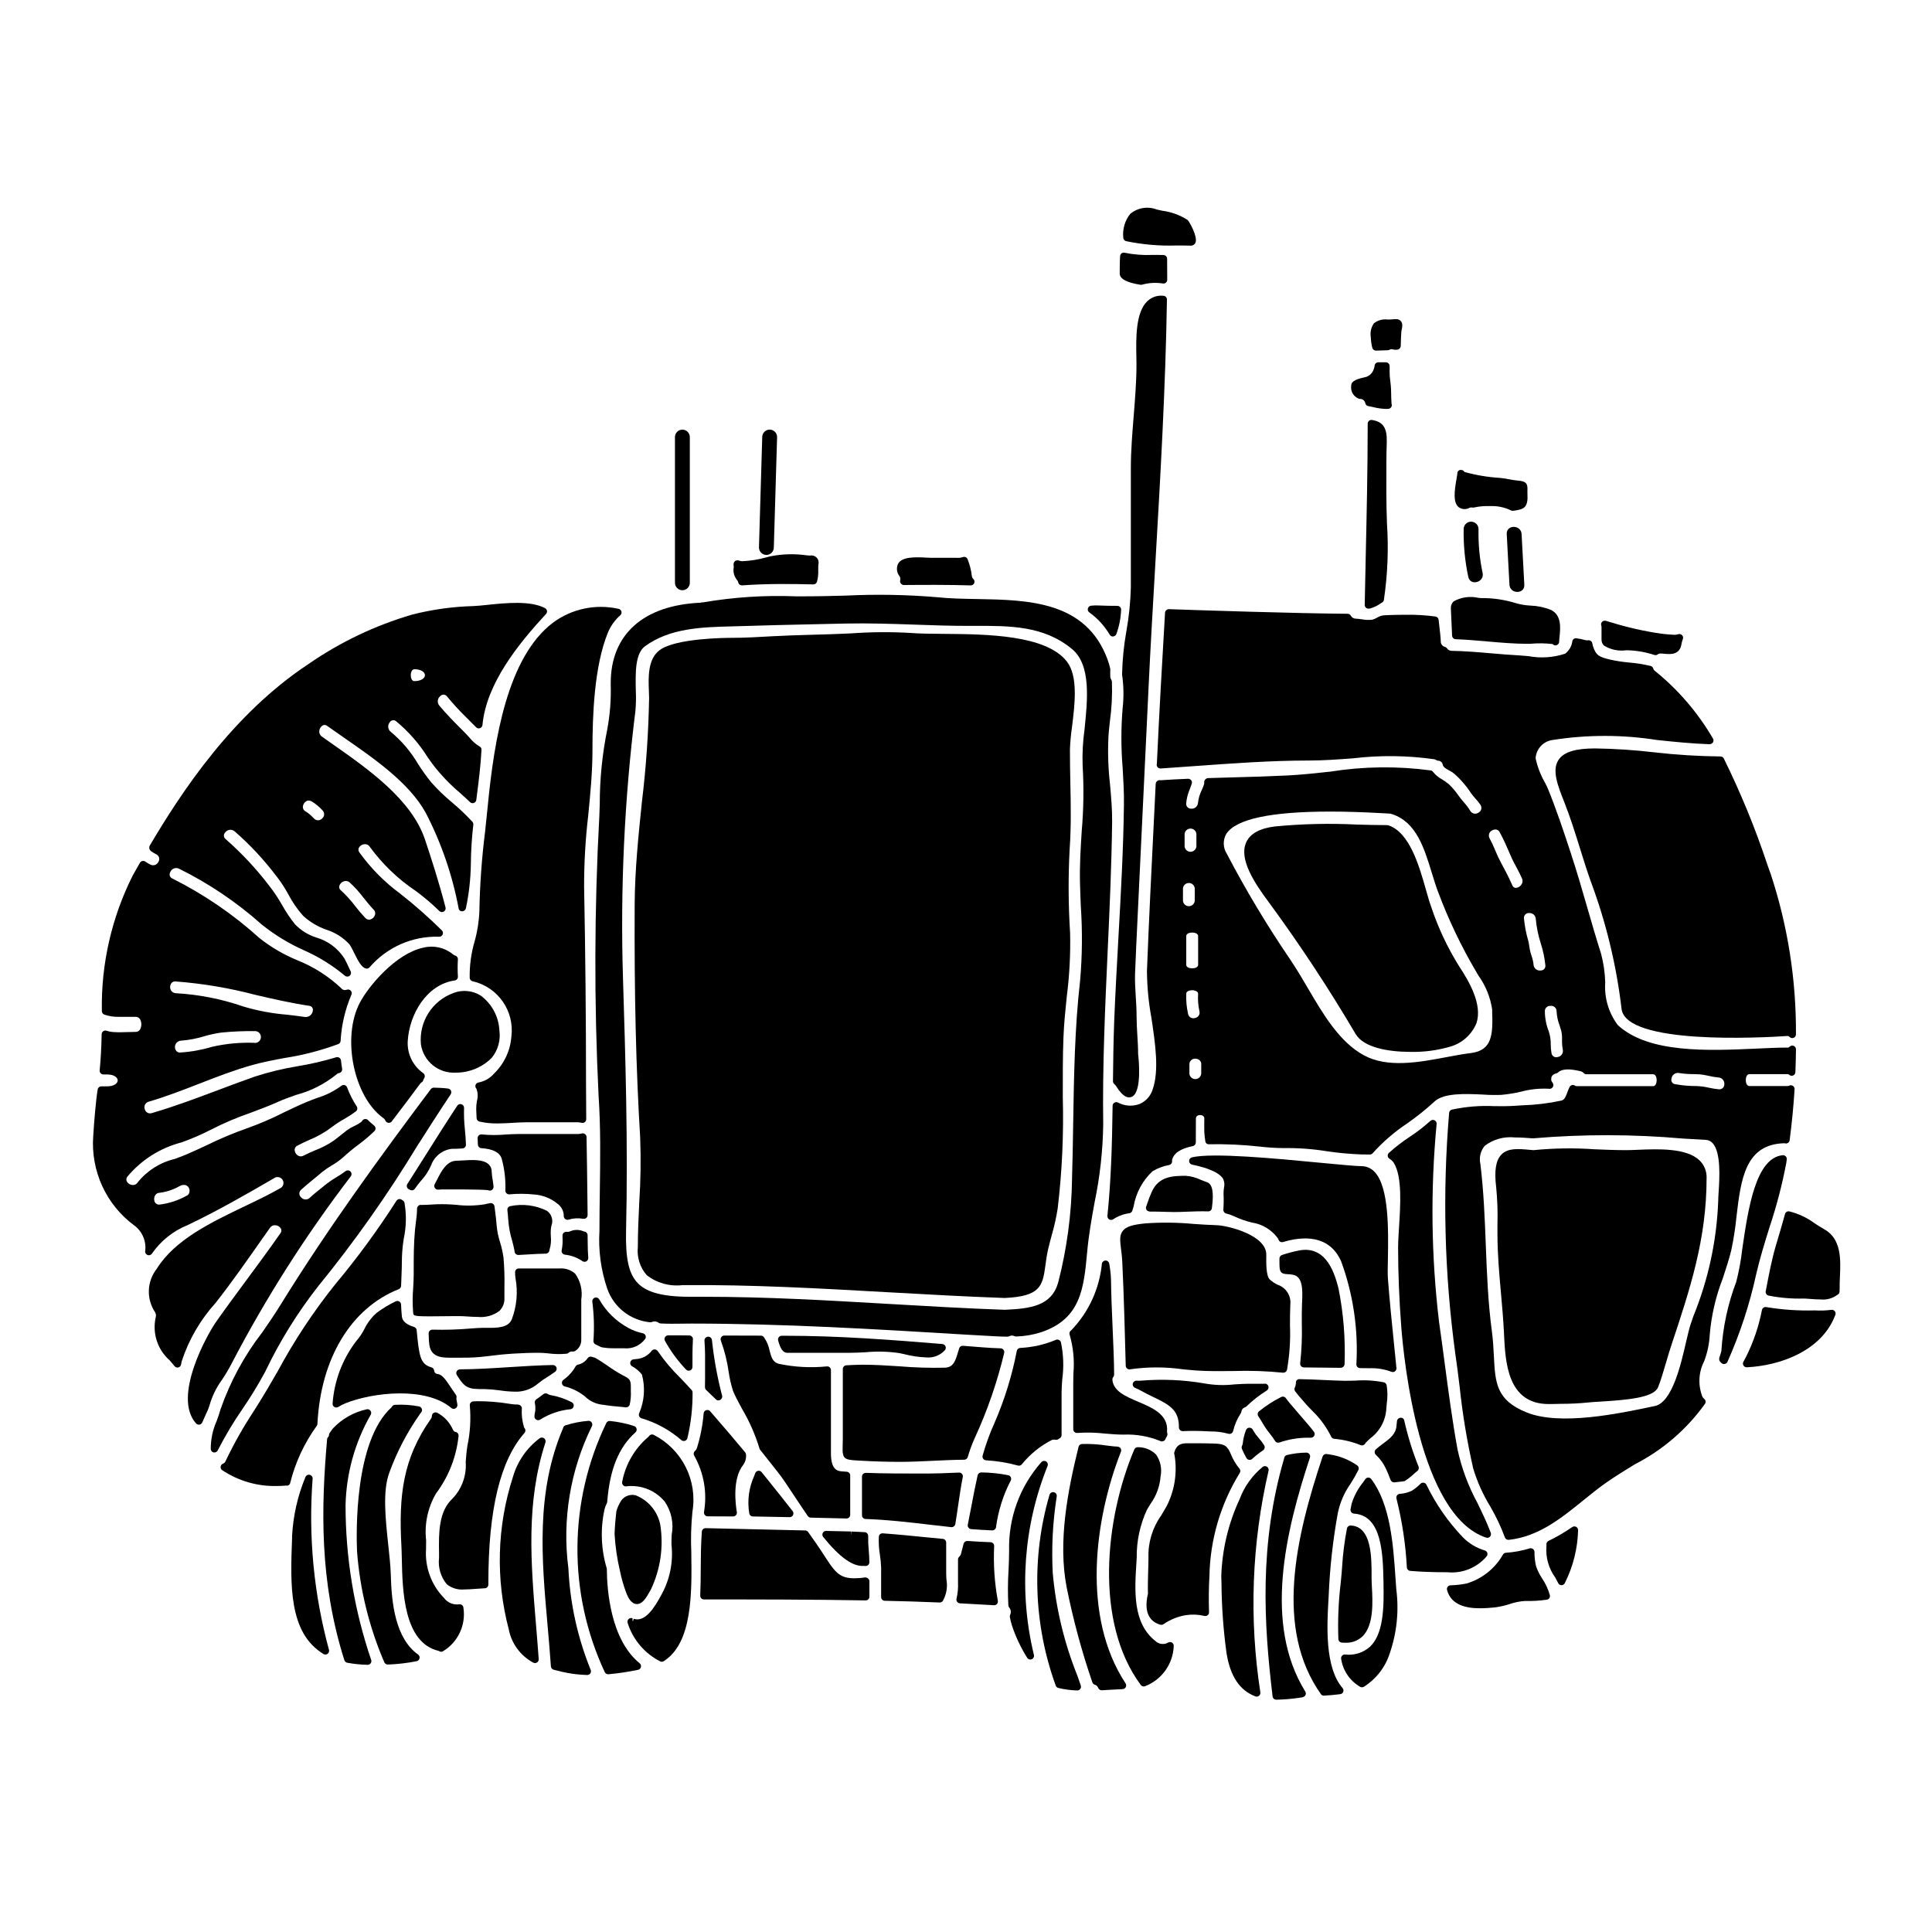
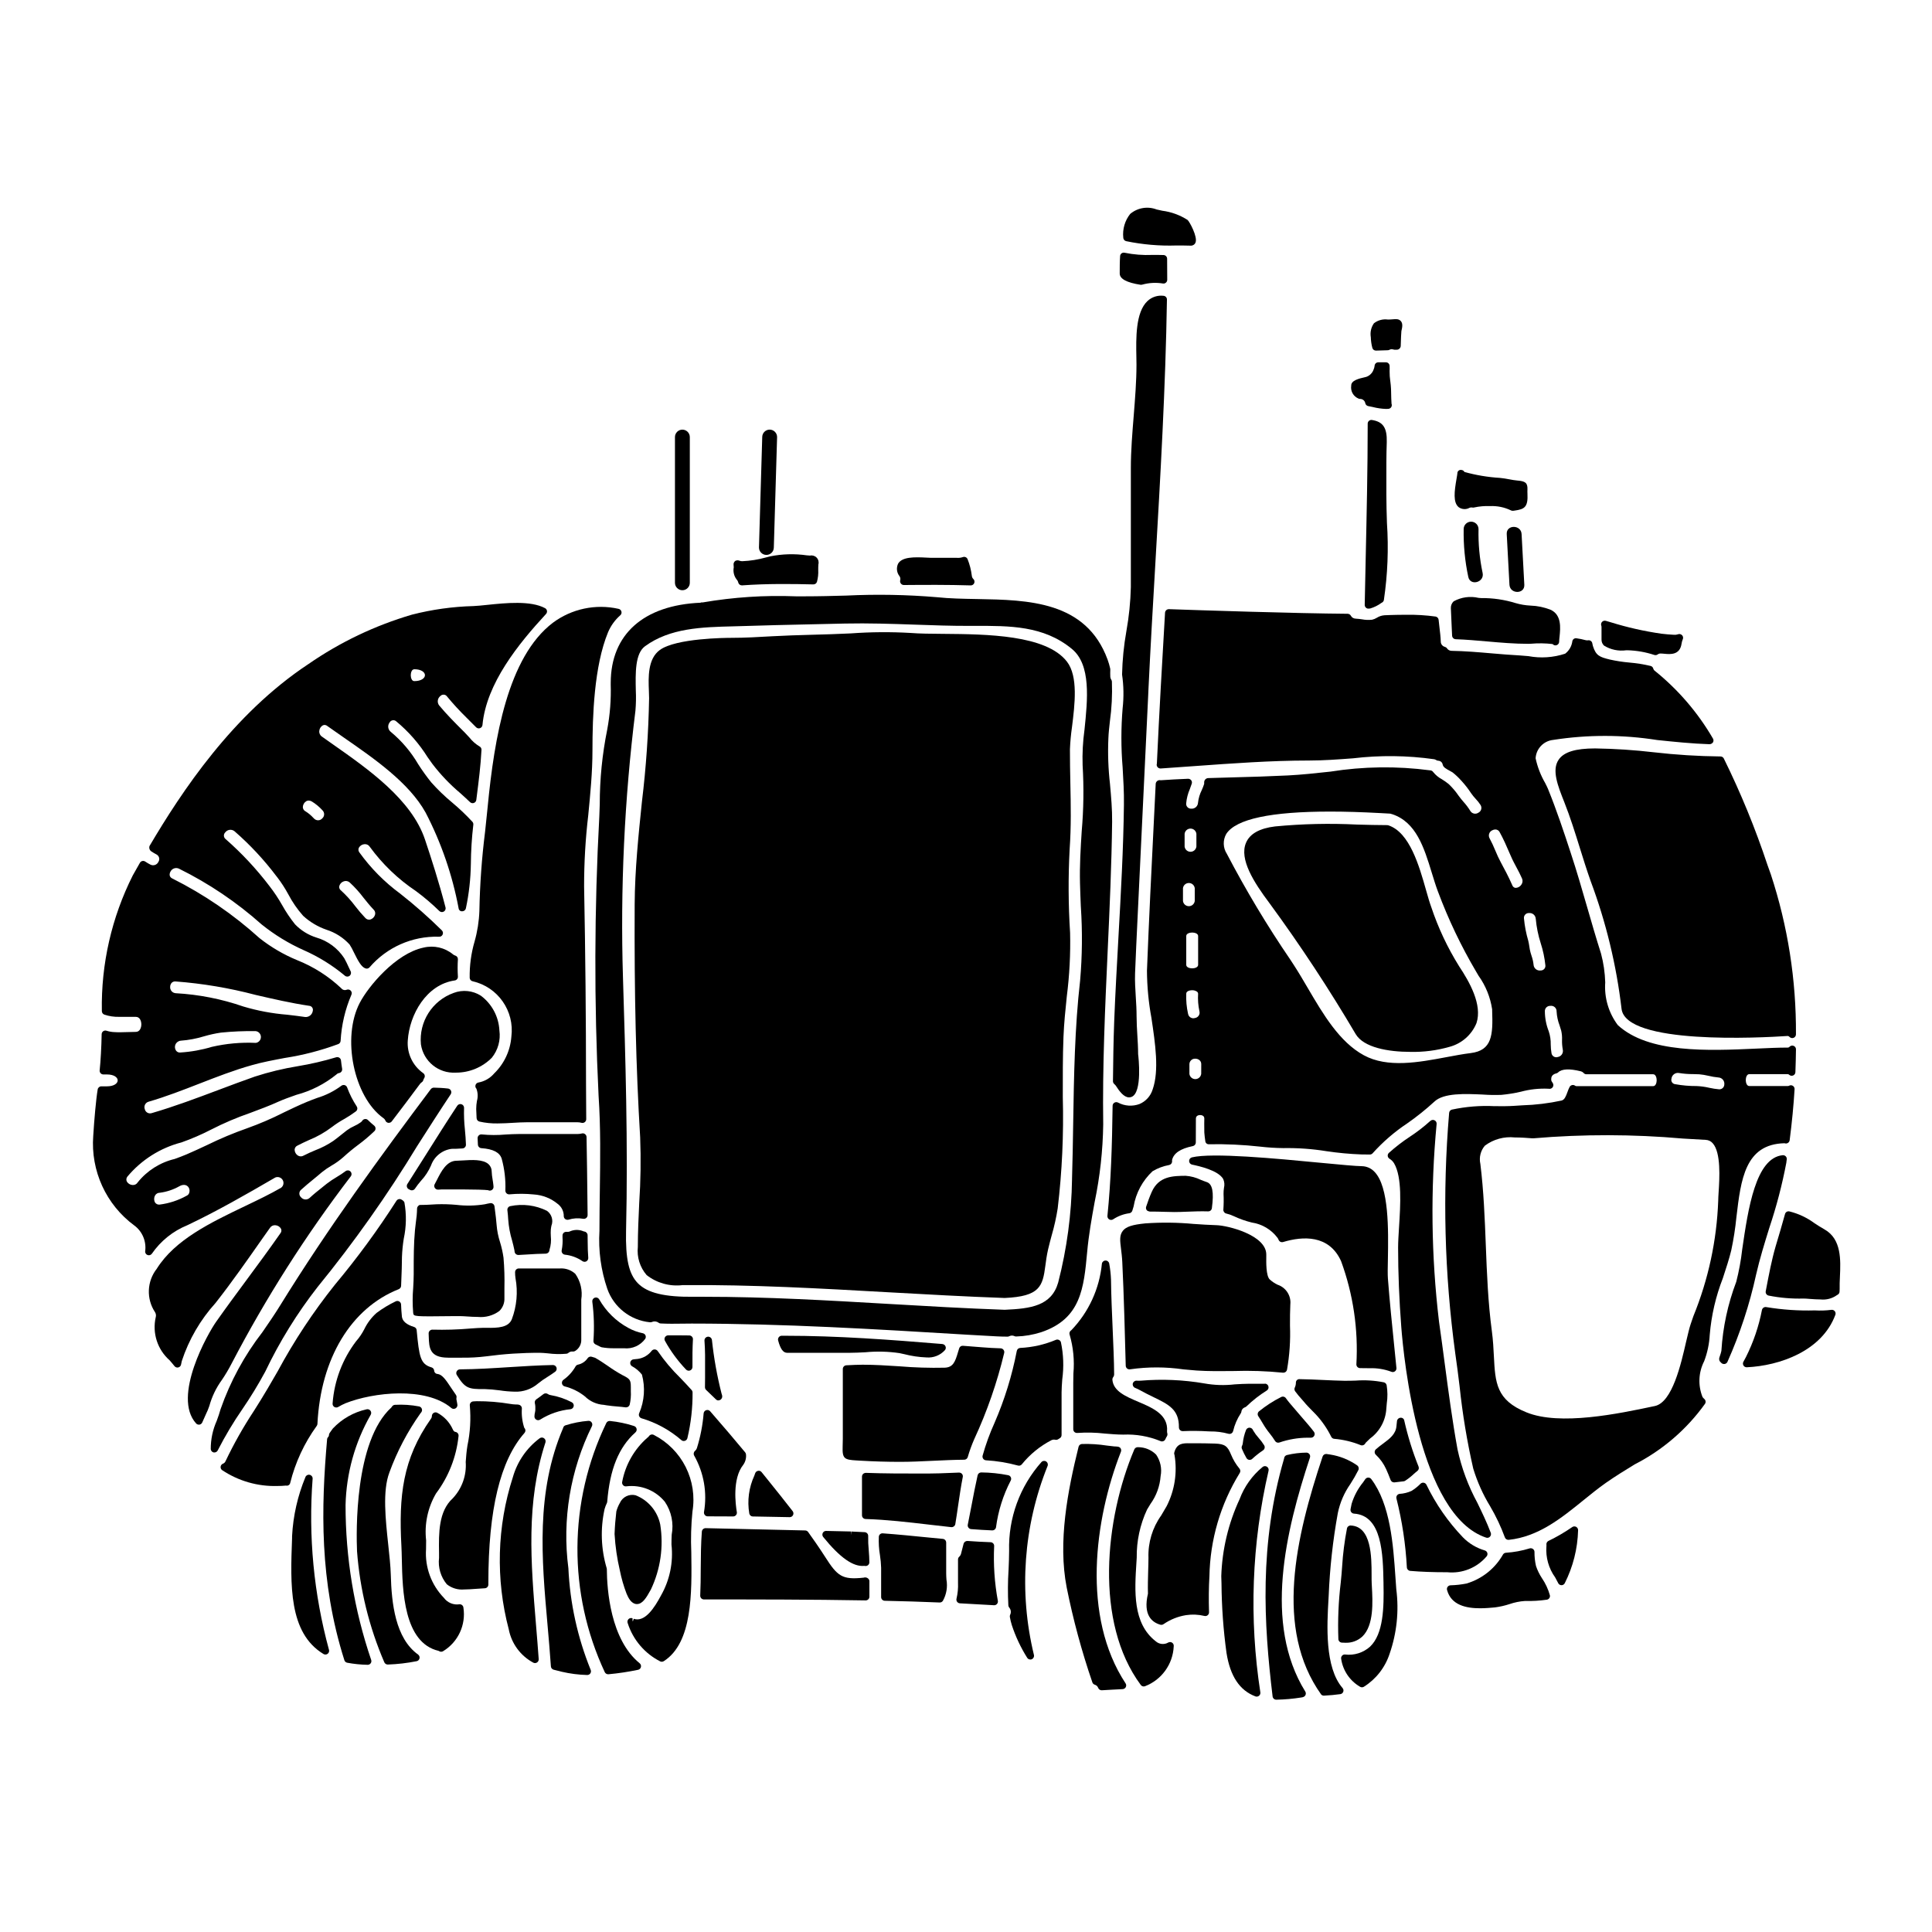
<svg xmlns="http://www.w3.org/2000/svg" fill="#000000" width="800px" height="800px" version="1.1" viewBox="144 144 512 512">
  <g>
    <path d="m536.58 302.5c-0.16 0-0.422-0.027-0.738-0.055-2.238-0.523-4.594-0.199-6.606 0.91-0.5 0.469-0.77 1.129-0.742 1.812 0.051 1.484 0.121 2.957 0.195 4.426l0.133 2.867 0.004-0.004c0.023 0.516 0.438 0.926 0.953 0.945 2.754 0.094 5.582 0.344 8.305 0.582 3.566 0.316 7.254 0.637 10.918 0.637l0.668-0.02c1.926-0.172 3.867-0.145 5.789 0.082 0.18 0.211 0.438 0.336 0.715 0.348h0.031c0.531 0 0.969-0.422 0.984-0.953 0-0.395 0.062-0.883 0.113-1.379 0.23-2.293 0.586-5.766-2.402-7.117v0.004c-1.688-0.664-3.477-1.035-5.289-1.094-1.352-0.066-2.691-0.289-3.988-0.672-2.93-0.906-5.981-1.352-9.043-1.32z" />
    <path d="m266.98 437.62c0.023-0.441-0.254-0.844-0.676-0.984-0.418-0.137-0.883 0.023-1.125 0.391-2.863 4.328-5.652 8.77-8.449 13.207-1.574 2.508-3.164 5.016-4.766 7.527l-0.004-0.004c-0.141 0.227-0.188 0.5-0.129 0.762 0.062 0.258 0.23 0.484 0.461 0.617 0.156 0.094 0.32 0.176 0.492 0.246 0.113 0.043 0.238 0.066 0.359 0.066 0.336 0 0.648-0.168 0.828-0.449 0.48-0.719 1.008-1.402 1.574-2.055 1.121-1.203 2.031-2.586 2.684-4.094 0.848-2.383 2.969-4.086 5.481-4.398 0.754 0.031 1.594-0.039 2.832-0.102 0.535-0.023 0.953-0.473 0.938-1.008-0.031-1.277-0.148-2.609-0.27-3.938l0.004 0.004c-0.215-1.922-0.293-3.856-0.234-5.789z" />
    <path d="m453.3 212.57c0-0.527-0.418-0.965-0.945-0.984-0.988-0.031-1.996-0.031-3.012-0.027-2.445 0.105-4.891-0.09-7.289-0.574-0.285-0.074-0.586-0.016-0.824 0.152-0.23 0.172-0.375 0.441-0.391 0.73-0.102 1.551-0.102 3.074-0.102 4.621 0 1.418 1.863 2.422 5.543 2.984h-0.004c0.051 0.004 0.102 0.004 0.152 0 0.102 0 0.199-0.016 0.297-0.047 1.785-0.492 3.652-0.59 5.481-0.289 0.285 0.043 0.574-0.043 0.785-0.238 0.215-0.188 0.336-0.457 0.336-0.738z" />
    <path d="m513.42 236.65c0.141 0.043 0.285 0.055 0.43 0.031 0.094-0.004 0.188-0.004 0.281 0 0.551 0.012 1.02-0.402 1.074-0.953 0.047-1.719 0.129-3.691 0.176-3.973 0.254-1.066 0.422-2-0.137-2.648s-1.32-0.555-2.144-0.488c-0.352 0.027-0.789 0.066-1.27 0.066h-0.004c-1.32-0.191-2.66 0.164-3.711 0.98-0.758 1.07-1.055 2.398-0.836 3.691 0.027 0.945 0.156 1.883 0.395 2.797 0.102 0.445 0.5 0.762 0.957 0.762h0.047c1.035-0.051 2.074-0.074 3.106-0.098 0.16-0.004 0.316-0.047 0.453-0.125 0.316-0.176 0.695-0.199 1.027-0.062 0.051 0.012 0.105 0.02 0.156 0.02z" />
    <path d="m512.84 251.32c-0.004-0.113-0.027-0.223-0.07-0.324-0.059-0.508-0.098-2.332-0.109-3.043 0-0.492-0.02-0.855-0.023-0.855-0.023-0.699-0.109-1.406-0.195-2.106l-0.004 0.004c-0.125-0.863-0.188-1.73-0.18-2.598 0.023-0.488 0.023-0.973 0-1.457-0.031-0.523-0.461-0.93-0.984-0.93h-2.008c-0.492 0-0.91 0.367-0.977 0.855-0.043 0.453-0.168 0.895-0.367 1.305-0.352 0.801-1.02 1.418-1.844 1.703-0.148 0.047-0.297 0.082-0.449 0.113-1.441 0.328-3.617 0.824-3.543 2.242-0.219 1.445 0.586 2.852 1.941 3.398 0.125 0.055 0.258 0.086 0.395 0.09 0.695-0.016 1.297 0.488 1.402 1.18 0.098 0.375 0.406 0.66 0.789 0.727 0.418 0.074 0.84 0.164 1.258 0.254v0.004c1.129 0.285 2.285 0.449 3.449 0.492 0.191 0 0.395 0 0.582-0.023 0.262-0.012 0.508-0.129 0.684-0.32 0.176-0.195 0.266-0.449 0.254-0.711z" />
    <path d="m507.59 255.3c-0.281-0.043-0.57 0.035-0.789 0.219-0.219 0.188-0.348 0.461-0.348 0.746 0 12.16-0.277 24.055-0.527 35.555-0.086 4.144-0.176 8.289-0.262 12.461-0.008 0.262 0.086 0.516 0.27 0.707 0.195 0.223 0.488 0.336 0.785 0.301 0.133 0.004 0.266-0.008 0.395-0.035 1.074-0.32 2.086-0.82 2.992-1.488 0.039-0.02 0.188-0.102 0.219-0.125 0.219-0.148 0.367-0.375 0.418-0.633 1-6.762 1.27-13.605 0.812-20.426-0.078-2.555-0.156-5.086-0.156-7.555v-3.215c0-3.496-0.023-7.086 0.109-10.656 0.094-3.785-0.965-5.375-3.918-5.856z" />
    <path d="m262.75 503.8h3.574c2.184 0.031 4.367-0.09 6.539-0.359 4.711-0.637 9.461-0.949 14.219-0.934 0.559 0 1.277 0.07 2.074 0.141 1.652 0.219 3.324 0.254 4.984 0.105 0.203-0.027 0.395-0.117 0.543-0.262 0.305-0.258 0.703-0.371 1.098-0.32 0.215 0.023 0.434-0.023 0.621-0.137 1.066-0.641 1.699-1.812 1.641-3.059v-10.582c0.375-2.387-0.188-4.828-1.574-6.805-1.102-1.016-2.57-1.531-4.066-1.434h-10.918c-0.262 0-0.512 0.102-0.695 0.285-0.188 0.188-0.289 0.438-0.289 0.699-0.004 0.539 0.031 1.074 0.113 1.609 0.672 3.648 0.332 7.414-0.98 10.883-0.906 2.16-3.582 2.32-6.754 2.258h-0.84c-0.762 0-1.969 0.082-3.406 0.184v0.004c-3.328 0.285-6.668 0.387-10.008 0.297-0.277-0.012-0.547 0.094-0.742 0.289-0.199 0.191-0.305 0.461-0.289 0.738l0.031 0.867c0.09 2.844 0.18 5.531 5.125 5.531z" />
    <path d="m250.51 492.95c-0.125-1.07-0.172-2.164-0.223-3.258v-0.004c-0.02-0.324-0.199-0.621-0.48-0.785-0.285-0.168-0.641-0.184-0.938-0.035-1.777 0.848-3.469 1.867-5.051 3.051-1.371 1.207-2.484 2.68-3.277 4.328-0.594 1.16-1.328 2.242-2.188 3.219-3.609 4.754-5.762 10.445-6.207 16.395-0.062 0.375 0.098 0.754 0.414 0.973 0.316 0.207 0.727 0.223 1.059 0.035 0.629-0.383 1.289-0.715 1.965-1.004 7.273-2.887 21.207-4.477 28.016 1.262h0.004c0.176 0.152 0.398 0.234 0.633 0.234 0.18 0 0.359-0.051 0.512-0.145 0.359-0.219 0.543-0.645 0.449-1.059-0.031-0.141-0.051-0.289-0.074-0.438v0.004c-0.031-0.223-0.07-0.438-0.125-0.656-0.066-0.211-0.074-0.438-0.027-0.656 0.059-0.273-0.004-0.559-0.168-0.785-0.395-0.555-0.82-1.18-1.223-1.797-1.434-2.172-2.363-3.519-3.562-3.707v-0.004c-0.508 0.004-0.934-0.391-0.961-0.898-0.039-0.402-0.316-0.738-0.703-0.852-2.961-0.867-3.258-2.754-3.938-9.867l0.004-0.004c-0.039-0.398-0.316-0.73-0.703-0.844-1.973-0.602-3.047-1.508-3.207-2.703z" />
    <path d="m272.41 512.12c1.328 0.043 2.656 0.156 3.973 0.336 1.324 0.203 2.656 0.32 3.992 0.352 2.269 0.098 4.488-0.672 6.211-2.152 0.777-0.637 1.598-1.215 2.457-1.734 0.699-0.445 1.418-0.906 2.086-1.402v0.004c0.34-0.254 0.48-0.695 0.348-1.102-0.133-0.402-0.508-0.676-0.934-0.676-3.91 0.074-7.828 0.324-11.621 0.566-4.254 0.273-8.66 0.555-13.027 0.582l-0.004 0.004c-0.355 0-0.684 0.195-0.855 0.508s-0.164 0.691 0.023 0.992c2.188 3.527 3.086 3.781 7.352 3.723z" />
    <path d="m299.75 503.91c-0.602 0.891-1.523 1.512-2.574 1.734-0.281 0.062-0.52 0.242-0.66 0.492-0.801 1.402-1.898 2.609-3.219 3.543-0.297 0.227-0.438 0.602-0.367 0.965 0.07 0.367 0.34 0.66 0.699 0.762 1.973 0.488 3.816 1.398 5.398 2.672 1.344 1.32 3.121 2.109 5 2.223l0.727 0.121c0.977 0.156 1.922 0.234 2.856 0.316 0.727 0.062 1.453 0.121 2.18 0.223h0.137c0.438 0 0.82-0.285 0.945-0.699 0.273-1.184 0.375-2.398 0.305-3.606v-1.082c0-1.859-0.281-2.16-1.969-3.027l-0.27-0.133v-0.004c-1.336-0.734-2.625-1.547-3.867-2.434-1.047-0.715-2.094-1.43-3.352-2.148-0.164-0.059-0.332-0.102-0.492-0.148-0.16-0.047-0.227-0.062-0.348-0.105v-0.004c-0.41-0.148-0.871-0.012-1.129 0.34z" />
    <path d="m285.8 518.19c-0.109 0.406-0.164 0.824-0.168 1.242 0.02 0.352 0.223 0.664 0.535 0.824 0.141 0.074 0.293 0.109 0.449 0.113 0.188-0.004 0.371-0.055 0.531-0.156 2.426-1.527 5.172-2.473 8.027-2.754 0.43-0.047 0.777-0.371 0.859-0.797 0.082-0.426-0.125-0.852-0.512-1.055-1.754-0.918-3.641-1.555-5.594-1.887-0.27-0.031-0.523-0.129-0.742-0.289-0.355-0.25-0.836-0.238-1.18 0.027-0.641 0.496-1.258 0.965-1.855 1.363-0.336 0.227-0.5 0.633-0.414 1.027 0.078 0.305 0.121 0.621 0.133 0.938v0.957c-0.012 0.148-0.035 0.301-0.07 0.445z" />
    <path d="m459.58 209.1h0.027c0.551 0.008 1.047-0.336 1.23-0.859 0.566-1.5-1.574-5.481-2.129-5.965v0.004c-2.023-1.293-4.309-2.125-6.691-2.434-0.531-0.109-1.031-0.215-1.477-0.328v0.004c-2.383-0.93-5.086-0.477-7.039 1.18-1.398 1.766-2.051 4.008-1.824 6.25 0 0.453 0.309 0.848 0.75 0.957 4.367 0.906 8.832 1.293 13.289 1.148 1.273-0.004 2.562 0.004 3.863 0.043z" />
    <path d="m288.19 525.16c-0.348-0.266-0.832-0.266-1.18 0-3.426 2.555-5.914 6.164-7.086 10.277-4.223 13.066-4.602 27.07-1.098 40.348 0.727 3.781 3.121 7.031 6.516 8.844 0.133 0.07 0.285 0.105 0.438 0.102 0.27 0 0.531-0.109 0.719-0.312 0.188-0.199 0.281-0.465 0.262-0.738-0.211-3.016-0.461-6.012-0.707-8.984-1.387-16.723-2.691-32.523 2.496-48.445 0.125-0.402-0.02-0.84-0.359-1.09z" />
    <path d="m260.35 555.4v1.477c-0.297 2.508 0.449 5.027 2.059 6.973 1.297 1.031 2.938 1.523 4.586 1.375 0.953 0 1.969-0.078 3.039-0.156 0.789-0.059 1.574-0.121 2.445-0.16 0.527-0.023 0.941-0.457 0.941-0.984v-0.43c0-19.453 3.148-32.453 9.578-39.754h-0.004c0.266-0.297 0.324-0.727 0.145-1.082-0.066-0.109-0.141-0.219-0.219-0.32-0.527-1.637-0.738-3.363-0.617-5.078 0.004-0.266-0.098-0.523-0.285-0.711-0.477-0.488-1.242-0.281-2.066-0.395l-0.727-0.102c-2.934-0.492-5.906-0.734-8.879-0.719-0.277 0-0.609 0.023-0.945 0.051-0.27 0.023-0.516 0.152-0.688 0.363-0.168 0.207-0.242 0.477-0.207 0.742 0.316 3.547 0.105 7.121-0.629 10.609-0.246 1.492-0.355 2.934-0.457 4.328 0.254 3.555-0.992 7.055-3.438 9.648-3.777 3.434-3.711 9.227-3.633 14.324z" />
    <path d="m289.99 585.6c0.027 0.418 0.316 0.773 0.723 0.887l0.953 0.238c0.367 0.09 0.742 0.184 1.18 0.301 2.223 0.516 4.488 0.809 6.766 0.867h0.016c0.336 0 0.645-0.168 0.828-0.445 0.18-0.277 0.211-0.629 0.074-0.934-3.481-8.574-5.477-17.676-5.902-26.918-1.684-12.895 0.492-26 6.246-37.66 0.148-0.316 0.117-0.691-0.082-0.977-0.195-0.293-0.535-0.453-0.883-0.422-2.047 0.164-4.066 0.559-6.023 1.18-0.246 0.074-0.449 0.246-0.57 0.473-0.047 0.094-0.082 0.191-0.102 0.297-7.238 16.949-5.66 34.68-4.141 51.832 0.324 3.738 0.668 7.527 0.918 11.281z" />
    <path d="m179.58 468.75c2.164 1.602 3.269 4.266 2.883 6.93 0 0.43 0.281 0.809 0.691 0.934 0.414 0.129 0.859-0.027 1.102-0.383 2.328-3.371 5.59-5.988 9.383-7.531 7.871-3.738 15.516-8.113 23.289-12.637v-0.004c0.73-0.312 1.582-0.035 1.984 0.652 0.398 0.688 0.227 1.566-0.41 2.047-2.875 1.668-6.113 3.219-9.539 4.859-9.137 4.375-18.582 8.902-23.406 16.594v0.004c-2.637 3.34-2.824 7.996-0.465 11.539 0.238 0.398 0.305 0.875 0.18 1.32-0.965 4.199 0.453 8.59 3.691 11.434 0.434 0.5 0.867 1.004 1.281 1.531h0.004c0.238 0.309 0.641 0.445 1.02 0.34 0.375-0.098 0.656-0.406 0.719-0.789l0.188-0.898c1.871-5.699 4.922-10.945 8.949-15.395 4.328-5.512 8.453-11.414 12.441-17.109l1.969-2.785c0.312-0.492 0.879-0.766 1.461-0.703 0.625 0.043 1.184 0.398 1.484 0.941 0.176 0.406 0.105 0.875-0.184 1.207-2.941 4.219-6.051 8.426-9.055 12.488-2.652 3.59-5.309 7.18-7.871 10.82-2.215 3.059-11.832 19.984-5.402 27.066 0.184 0.207 0.449 0.324 0.727 0.324h0.16c0.332-0.059 0.609-0.277 0.746-0.586 0.328-0.762 0.652-1.48 0.938-2.109 0.363-0.73 0.676-1.48 0.938-2.254 0.684-2.484 1.812-4.824 3.328-6.906 0.949-1.398 1.812-2.856 2.586-4.359 9.082-17.406 19.648-34 31.574-49.594 0.297-0.398 0.254-0.949-0.102-1.297-0.352-0.344-0.906-0.371-1.297-0.066-0.738 0.551-1.508 1.062-2.305 1.531-0.938 0.547-1.836 1.152-2.695 1.812l-1.219 0.98c-1.117 0.891-2.227 1.77-3.281 2.754l-0.004 0.004c-0.32 0.293-0.746 0.441-1.18 0.41-0.434-0.031-0.832-0.242-1.109-0.578-0.285-0.254-0.445-0.621-0.441-1.004 0.004-0.387 0.176-0.746 0.473-0.996 1.051-0.961 2.144-1.859 3.242-2.754 0.754-0.621 1.516-1.238 2.254-1.883 0.801-0.645 1.652-1.227 2.539-1.746 1.137-0.648 2.199-1.414 3.176-2.281 1.23-1.129 2.516-2.191 3.852-3.188 1.531-1.129 2.992-2.359 4.363-3.68 0.199-0.191 0.301-0.461 0.289-0.738-0.012-0.277-0.141-0.539-0.355-0.715-0.562-0.461-1.121-0.949-1.637-1.465-0.211-0.223-0.516-0.324-0.816-0.281-0.301 0.035-0.566 0.211-0.723 0.469-0.102 0.16-0.234 0.293-0.395 0.395-0.531 0.387-1.102 0.715-1.703 0.984-0.695 0.309-1.355 0.691-1.969 1.141-0.477 0.367-0.953 0.746-1.43 1.133-0.707 0.566-1.422 1.141-2.164 1.676-1.488 1.004-3.09 1.832-4.769 2.469-1.023 0.434-2.051 0.871-3.082 1.41-0.469 0.289-1.059 0.289-1.527 0-0.539-0.344-0.867-0.938-0.871-1.574 0.027-0.473 0.32-0.887 0.754-1.07 1.012-0.535 2.012-0.988 3-1.438h-0.004c2.195-0.883 4.258-2.055 6.141-3.481 1.008-0.773 2.074-1.469 3.188-2.086 1.035-0.586 2.035-1.234 2.996-1.941 0.105-0.059 0.203-0.133 0.285-0.219 0.309-0.332 0.352-0.836 0.098-1.211-1.035-1.582-1.891-3.273-2.547-5.047-0.109-0.297-0.355-0.52-0.66-0.602-0.309-0.082-0.633-0.012-0.883 0.188-1.922 1.422-4.078 2.508-6.367 3.199-0.914 0.336-1.848 0.68-2.801 1.082-2.055 0.855-4.125 1.848-6.129 2.809v0.004c-3.129 1.586-6.352 2.973-9.652 4.152-3.621 1.27-7.16 2.754-10.605 4.445-1.816 0.852-3.637 1.703-5.512 2.504-0.977 0.422-2.012 0.789-3.066 1.18l0.004 0.004c-3.871 0.914-7.324 3.094-9.812 6.195-0.281 0.48-0.812 0.762-1.371 0.715-0.637-0.031-1.215-0.387-1.531-0.941-0.195-0.414-0.141-0.906 0.141-1.266 3.719-4.457 8.742-7.637 14.359-9.09 2.688-0.953 5.309-2.086 7.84-3.391 3.344-1.715 6.805-3.188 10.352-4.414 2.504-0.93 5.094-1.895 7.555-3.016 1.379-0.617 2.984-1.18 4.688-1.781 3.891-1.035 7.519-2.879 10.645-5.418 0.184-0.191 0.43-0.32 0.695-0.359 0.527-0.102 0.875-0.602 0.789-1.133-0.121-0.742-0.223-1.461-0.301-2.203-0.027-0.297-0.191-0.562-0.441-0.723s-0.559-0.203-0.84-0.117c-3.34 1.008-6.742 1.797-10.18 2.363-3.856 0.629-7.66 1.551-11.375 2.754-3.188 1.117-6.356 2.309-9.523 3.5-5.797 2.18-11.809 4.438-17.809 6.184h-0.004c-0.383 0.121-0.797 0.078-1.145-0.125-0.348-0.199-0.594-0.539-0.68-0.93-0.148-0.391-0.125-0.828 0.066-1.203 0.188-0.375 0.527-0.652 0.93-0.766 4.582-1.328 9.086-3.082 13.438-4.777 4.543-1.766 9.234-3.598 13.965-4.918 2.754-0.789 5.695-1.332 8.785-1.918v0.004c4.816-0.746 9.543-1.977 14.113-3.672 0.348-0.145 0.582-0.477 0.602-0.855 0.234-4.215 1.207-8.359 2.871-12.238 0.156-0.363 0.082-0.781-0.195-1.066-0.273-0.285-0.691-0.379-1.059-0.238-0.508 0.211-1.09 0.059-1.43-0.375-3.406-3.215-7.391-5.75-11.746-7.477-3.57-1.477-6.922-3.441-9.953-5.84-6.938-6.277-14.691-11.582-23.055-15.773-0.332-0.133-0.59-0.402-0.707-0.738-0.074-0.328-0.027-0.676 0.125-0.98 0.176-0.434 0.523-0.777 0.961-0.949 0.434-0.172 0.922-0.156 1.348 0.047 7.938 3.922 15.309 8.898 21.918 14.789 3.402 2.734 7.144 5.023 11.129 6.805 3.93 1.73 7.598 4 10.898 6.75 0.352 0.324 0.887 0.348 1.266 0.059 0.383-0.293 0.496-0.816 0.273-1.242-0.188-0.367-0.367-0.754-0.551-1.16-0.324-0.707-0.668-1.465-1.125-2.266-1.73-2.652-4.356-4.598-7.394-5.484-2.141-0.672-4.082-1.875-5.641-3.492-1.277-1.594-2.422-3.293-3.418-5.082-1-1.766-2.121-3.457-3.367-5.059-3.438-4.519-7.316-8.68-11.582-12.426-0.285-0.203-0.465-0.523-0.492-0.871-0.027-0.352 0.102-0.691 0.355-0.938 0.277-0.375 0.699-0.617 1.164-0.676 0.465-0.055 0.934 0.082 1.293 0.375 4.098 3.566 7.812 7.551 11.082 11.887l0.242 0.305v-0.004c1.09 1.426 2.066 2.938 2.922 4.516 1.074 2.055 2.398 3.973 3.938 5.707 1.789 1.645 3.902 2.902 6.203 3.695 2.34 0.746 4.441 2.09 6.102 3.902 0.418 0.645 0.785 1.32 1.102 2.019 1.18 2.394 2.039 3.992 3.148 4.328v0.004c0.359 0.113 0.75 0.012 1.016-0.262 4.582-5.352 11.332-8.344 18.375-8.148 0.418 0.059 0.828-0.16 1.008-0.543 0.188-0.379 0.109-0.836-0.188-1.133-3.5-3.457-7.195-6.715-11.066-9.754-4.141-3.047-7.781-6.727-10.789-10.902-0.285-0.352-0.34-0.84-0.145-1.25 0.316-0.555 0.891-0.91 1.523-0.945 0.562-0.043 1.098 0.234 1.387 0.719 3.348 4.586 7.481 8.547 12.199 11.703 2.195 1.621 4.277 3.391 6.223 5.301 0.32 0.305 0.797 0.359 1.176 0.141 0.379-0.223 0.566-0.668 0.461-1.09-1.73-6.691-3.816-13.137-5.441-17.988-3.543-10.629-15.113-18.715-24.402-25.234-1.008-0.703-1.969-1.395-2.918-2.059-0.496-0.328-0.766-0.91-0.695-1.504 0.047-0.625 0.406-1.184 0.957-1.488 0.395-0.172 0.855-0.098 1.18 0.191 1.363 0.977 2.809 1.969 4.301 3.012 8.109 5.617 17.32 11.98 21.73 19.91v-0.004c4.148 7.988 7.098 16.543 8.754 25.387 0.023 0.234 0.141 0.449 0.324 0.598 0.184 0.148 0.418 0.215 0.652 0.191 0.465-0.008 0.859-0.336 0.953-0.789 0.816-3.844 1.254-7.762 1.316-11.691 0.027-3.5 0.246-7 0.656-10.48 0.027-0.277-0.059-0.551-0.246-0.758-1.668-1.809-3.453-3.504-5.34-5.082-1.996-1.652-3.863-3.449-5.586-5.387-1.234-1.539-2.387-3.144-3.449-4.809-1.895-3.246-4.344-6.137-7.234-8.535-0.383-0.293-0.633-0.727-0.691-1.203-0.059-0.473 0.078-0.953 0.375-1.328 0.168-0.297 0.461-0.5 0.797-0.555 0.336-0.055 0.676 0.043 0.93 0.27 3.254 2.695 6.055 5.891 8.297 9.465l1.309 1.844c2.152 2.812 4.602 5.383 7.309 7.668 0.895 0.789 1.785 1.613 2.66 2.449 0.27 0.254 0.66 0.34 1.012 0.215 0.348-0.125 0.598-0.434 0.645-0.805l0.117-0.918c0.516-4.035 1.047-8.207 1.258-12.34l0.004 0.004c0.023-0.391-0.188-0.754-0.535-0.93-1.027-0.617-1.934-1.418-2.676-2.363-0.395-0.438-0.812-0.895-1.27-1.359l-0.367-0.363c-2.16-2.16-4.398-4.394-6.363-6.766l-0.004 0.004c-0.293-0.379-0.426-0.859-0.359-1.336 0.062-0.473 0.316-0.902 0.699-1.191 0.238-0.242 0.574-0.367 0.914-0.336 0.336 0.027 0.645 0.207 0.836 0.488 1.59 1.926 3.277 3.766 5.059 5.512l2.644 2.648c0.27 0.27 0.672 0.359 1.031 0.23 0.359-0.129 0.613-0.457 0.648-0.836 1.02-11.02 9.535-21.52 16.848-29.434h-0.004c0.207-0.223 0.301-0.527 0.25-0.828-0.051-0.301-0.238-0.559-0.504-0.703-3.824-2.059-10.449-1.379-15.289-0.875-1.422 0.145-2.695 0.281-3.699 0.32-5.504 0.145-10.973 0.91-16.305 2.277-9.777 2.871-19.031 7.285-27.414 13.086-20.094 13.281-33.652 33.883-42.117 48.219h0.004c-0.191 0.551 0.027 1.16 0.527 1.465 0.441 0.281 0.867 0.551 1.301 0.766h-0.004c0.348 0.176 0.605 0.492 0.707 0.867 0.102 0.375 0.035 0.777-0.18 1.102-0.18 0.395-0.516 0.695-0.926 0.828-0.41 0.137-0.859 0.09-1.238-0.121-0.395-0.195-0.789-0.434-1.133-0.66l-0.234-0.145-0.004-0.004c-0.223-0.137-0.496-0.18-0.754-0.113-0.258 0.062-0.477 0.23-0.609 0.461-0.641 1.102-1.277 2.231-1.895 3.348-5.602 11.141-8.414 23.473-8.195 35.938-0.008 0.426 0.258 0.809 0.66 0.953 1.273 0.43 2.617 0.629 3.965 0.59h4.359c1.18 0 1.48 1.254 1.48 1.996 0 0.738-0.312 1.992-1.48 1.992-0.719 0-1.453 0.027-2.18 0.051-1.18 0.035-2.41 0.082-3.582 0-0.672-0.031-1.332-0.152-1.969-0.355-0.297-0.105-0.625-0.059-0.883 0.121-0.258 0.18-0.414 0.473-0.422 0.789-0.055 3.344-0.27 7.195-0.527 9.582v-0.004c-0.031 0.277 0.059 0.559 0.246 0.766s0.453 0.328 0.734 0.328h0.965c1.863 0 2.832 0.789 2.832 1.574 0 0.789-0.973 1.574-2.832 1.574h-1.5c-0.48 0-0.891 0.348-0.969 0.82-0.438 2.559-0.926 8.137-1.18 12.316-0.699 9.254 3.406 18.219 10.871 23.734zm5.477-7.871v-0.004c0.25-0.488 0.758-0.797 1.309-0.785 1.82-0.238 3.574-0.824 5.172-1.727l0.297-0.145v-0.004c0.281-0.133 0.586-0.203 0.895-0.207 0.535-0.016 1.035 0.266 1.297 0.734 0.223 0.414 0.27 0.898 0.125 1.344-0.086 0.324-0.305 0.598-0.605 0.75l-0.066 0.031c-2.227 1.246-4.672 2.047-7.203 2.363-0.465 0.047-0.914-0.16-1.18-0.543-0.324-0.559-0.332-1.246-0.027-1.816zm26.723-40.5-0.004-0.004c-3.91-0.18-7.828 0.176-11.641 1.055-2.711 0.816-5.504 1.316-8.328 1.492-0.391 0.051-0.781-0.09-1.051-0.375-0.402-0.477-0.504-1.141-0.266-1.715 0.234-0.578 0.773-0.977 1.395-1.039 2.098-0.152 4.168-0.543 6.18-1.156 1.469-0.43 2.969-0.762 4.481-0.984 3.066-0.312 6.148-0.441 9.23-0.395 0.785 0.105 1.367 0.773 1.367 1.562 0 0.789-0.582 1.453-1.367 1.559zm-22.293-15.91-0.004-0.004c0.258-0.258 0.609-0.395 0.973-0.371h0.074c7.16 0.539 14.258 1.734 21.199 3.566 4.633 1.07 9.418 2.176 14.168 2.883h0.004c0.324 0.012 0.625 0.168 0.816 0.43 0.195 0.262 0.258 0.594 0.176 0.91-0.133 1.008-1.039 1.73-2.051 1.629-1.539-0.23-3.117-0.414-4.723-0.602h-0.004c-3.949-0.316-7.859-1.047-11.656-2.184-5.754-1.992-11.762-3.176-17.844-3.512-0.434-0.016-0.848-0.207-1.137-0.535-0.285-0.332-0.426-0.762-0.383-1.199 0.008-0.375 0.148-0.738 0.398-1.02zm45.629-26.91c0.543-0.195 1.152-0.074 1.578 0.32 1.324 1.223 2.539 2.566 3.625 4.012 0.84 1.047 1.703 2.133 2.676 3.148 0.387 0.352 0.539 0.891 0.391 1.391-0.18 0.609-0.66 1.082-1.27 1.262-0.484 0.113-0.996-0.059-1.316-0.441-0.93-0.977-1.809-2.004-2.633-3.078-1.129-1.508-2.398-2.91-3.789-4.184-0.363-0.254-0.551-0.691-0.477-1.129 0.156-0.613 0.613-1.105 1.215-1.301zm18.668-56.203c1.859 0 2.832 0.789 2.832 1.574 0 0.789-0.977 1.574-2.832 1.574-0.68 0-0.926-0.934-0.926-1.574 0.004-0.641 0.246-1.566 0.93-1.566zm-28.656 34.988c0.199-0.125 0.434-0.191 0.668-0.191 0.281 0.004 0.551 0.082 0.789 0.227h0.02c1.059 0.648 2.019 1.441 2.856 2.363 0.289 0.281 0.445 0.672 0.438 1.078-0.008 0.402-0.188 0.785-0.492 1.055-0.27 0.312-0.656 0.496-1.07 0.508-0.41 0.012-0.809-0.148-1.098-0.445l-0.219-0.219c-0.59-0.648-1.266-1.211-2.008-1.676-0.453-0.207-0.746-0.656-0.758-1.152 0.016-0.625 0.344-1.207 0.875-1.539z" />
    <path d="m306.87 550.59c0.191 3.231 0.656 6.434 1.395 9.586 0.418 2.102 1.012 4.164 1.781 6.164 0.473 1.145 1.262 2.672 2.637 2.754h0.109c1.469 0 2.469-1.609 3.684-3.832h0.004c2.555-5.367 3.422-11.383 2.488-17.254-0.723-3.527-3.188-6.445-6.543-7.75-1.703-0.41-3.461 0.457-4.168 2.062-0.402 0.699-0.711 1.449-0.922 2.227-0.234 1.969-0.395 3.973-0.469 5.957z" />
    <path d="m312.4 523.59c0.262-0.238 0.379-0.594 0.305-0.938-0.074-0.348-0.324-0.625-0.66-0.734-2.074-0.676-4.219-1.129-6.391-1.344-0.41-0.043-0.801 0.176-0.98 0.547-10.055 20.832-10.199 45.082-0.395 66.035 0.168 0.332 0.512 0.539 0.883 0.539h0.082c2.637-0.242 5.258-0.637 7.848-1.18 0.375-0.078 0.672-0.359 0.762-0.73 0.09-0.371-0.039-0.758-0.336-1-7.758-6.32-8.66-19.535-8.699-24.922 0-0.074-0.008-0.148-0.023-0.219-1.527-5.117-1.723-10.535-0.57-15.746 0.156-0.539 0.355-1.066 0.602-1.574 0.051-0.109 0.082-0.227 0.094-0.348 0.684-8.617 3.059-14.453 7.481-18.387z" />
    <path d="m260.24 581.5c0.031 0.023 0.242 0.133 0.281 0.148 0.121 0.055 0.258 0.082 0.391 0.082 0.188 0 0.367-0.051 0.523-0.152 3.961-2.402 6.082-6.957 5.375-11.531-0.043-0.531-0.504-0.93-1.035-0.895-1.598 0.246-3.195-0.418-4.148-1.719-3.328-3.43-5.043-8.109-4.723-12.875 0-0.746 0.023-1.531 0.023-2.328-0.492-4.324 0.43-8.691 2.625-12.449 3.336-4.438 5.398-9.699 5.969-15.219 0.066-0.523-0.297-1.004-0.816-1.086-0.219-0.039-0.5-0.148-0.73-0.719l-0.004-0.004c-0.84-1.848-2.262-3.367-4.051-4.328-0.301-0.18-0.68-0.18-0.98 0-0.305 0.176-0.492 0.5-0.492 0.855-0.008 0.277-0.105 0.543-0.281 0.758-7.477 10.629-8.504 20.426-7.789 33.707 0.055 0.992 0.082 2.164 0.109 3.457 0.176 8.281 0.484 22.145 9.754 24.297z" />
    <path d="m213.55 497.02c-4.773 6.16-8.52 13.055-11.09 20.41-0.27 1.016-0.648 2.062-1.035 3.125-1.051 2.352-1.586 4.902-1.574 7.477 0.039 0.438 0.359 0.801 0.789 0.887 0.059 0.008 0.121 0.008 0.18 0 0.379 0 0.723-0.215 0.887-0.555 1.938-3.793 4.125-7.457 6.547-10.961 2.188-3.195 4.203-6.504 6.039-9.91 3.789-7.945 8.43-15.453 13.844-22.391 9.664-11.848 18.5-24.352 26.438-37.418 2.934-4.586 5.859-9.168 8.863-13.684v-0.004c0.188-0.281 0.215-0.641 0.074-0.953-0.141-0.309-0.434-0.523-0.77-0.566-1.316-0.164-2.641-0.211-3.766-0.238-0.316 0.004-0.613 0.148-0.812 0.395-13.258 17.664-27.27 36.84-39.934 57.344-1.375 2.238-2.981 4.574-4.68 7.043z" />
    <path d="m250.5 461.97-0.035-0.023c-0.195-0.145-0.434-0.207-0.672-0.18-0.293 0.031-0.559 0.195-0.723 0.441-4.949 7.746-10.391 15.172-16.289 22.223-5.758 7.199-10.848 14.906-15.219 23.023-0.902 1.555-1.789 3.094-2.672 4.594-1.152 1.969-2.363 3.891-3.578 5.824-2.816 4.266-5.336 8.723-7.535 13.34-0.121 0.309-0.363 0.555-0.676 0.676-0.328 0.121-0.566 0.41-0.625 0.754-0.062 0.348 0.066 0.695 0.336 0.922 4.348 2.918 9.5 4.402 14.73 4.238 0.75 0.004 1.5-0.031 2.246-0.109 0.242 0.062 0.5 0.023 0.711-0.109 0.211-0.133 0.359-0.348 0.41-0.59 1.348-5.434 3.727-10.555 7.008-15.086 0.121-0.16 0.195-0.355 0.207-0.555 0.852-17.352 8.906-30.699 21.551-35.707v-0.004c0.359-0.145 0.605-0.488 0.621-0.875l0.059-1.504c0.082-2.094 0.168-4.164 0.168-6.172 0.062-1.621 0.223-3.234 0.48-4.836 0.684-3.164 0.738-6.43 0.168-9.617-0.145-0.293-0.379-0.527-0.672-0.668z" />
    <path d="m246.76 585.12h0.039c2.559-0.09 5.109-0.387 7.621-0.887 0.383-0.078 0.68-0.379 0.762-0.762 0.078-0.379-0.074-0.773-0.391-1-6.027-4.328-7.027-13.578-7.227-21.168-0.066-2.305-0.359-5.012-0.668-7.871-0.723-6.719-1.547-14.332 0.281-19.164h-0.004c2.035-5.598 4.816-10.895 8.266-15.746l0.195-0.23c0.211-0.27 0.27-0.629 0.152-0.949-0.117-0.324-0.395-0.559-0.73-0.625-2.098-0.402-4.238-0.543-6.371-0.426-0.32 0.012-0.609 0.176-0.789 0.441l-0.191 0.273c-9.832 8.945-9.289 33.312-9.086 38.102 0.758 10.121 3.195 20.047 7.211 29.371 0.148 0.387 0.516 0.641 0.93 0.641z" />
    <path d="m229.73 582.33c0.152 0.094 0.328 0.141 0.508 0.141 0.309 0 0.598-0.145 0.785-0.391s0.246-0.566 0.16-0.863c-4.027-14.762-5.492-30.105-4.332-45.363 0.027-0.488-0.309-0.918-0.785-1.012-0.469-0.109-0.949 0.145-1.121 0.594-2.066 4.984-3.266 10.285-3.543 15.676v0.52c-0.461 12.344-0.93 25.098 8.328 30.699z" />
    <path d="m236.01 584.64c1.785 0.332 3.59 0.516 5.406 0.551h0.023c0.316 0.004 0.617-0.152 0.801-0.41 0.188-0.262 0.234-0.594 0.125-0.895-4.508-13.215-6.801-27.086-6.789-41.047 0.199-8.391 2.484-16.602 6.652-23.887 0.211-0.348 0.188-0.789-0.059-1.109-0.242-0.324-0.66-0.465-1.051-0.352-3.41 0.762-6.512 2.531-8.906 5.074-0.172 0.223-0.352 0.477-0.527 0.73l-0.332 0.465c-0.121 0.199-0.188 0.426-0.188 0.656-0.008 0.156-0.078 0.297-0.199 0.395-0.16 0.164-0.262 0.379-0.281 0.609-1.574 18.012-2.074 37.574 4.574 58.539v0.004c0.105 0.348 0.395 0.605 0.75 0.676z" />
    <path d="m524.15 440.88c-0.324-0.152-0.703-0.113-0.988 0.098-0.062 0.039-0.125 0.086-0.18 0.137-1.688 1.52-3.484 2.906-5.383 4.148-1.945 1.281-3.797 2.707-5.527 4.262-0.223 0.211-0.34 0.508-0.309 0.812 0.031 0.305 0.203 0.578 0.461 0.738 0.5 0.301 0.922 0.719 1.223 1.219 2.156 3.688 1.688 11.02 1.312 16.926-0.125 2-0.246 3.891-0.246 5.41 0 6.691 0.285 13.805 0.844 21.074 0.637 8.266 4.723 49.887 22.488 55.789h-0.008c0.102 0.031 0.203 0.047 0.309 0.047 0.266 0 0.523-0.105 0.707-0.301 0.266-0.273 0.348-0.672 0.215-1.031-1.066-2.82-2.344-5.453-3.574-7.992-2.406-4.43-4.168-9.18-5.234-14.105-1.375-7.555-2.406-15.32-3.402-22.828-0.488-3.688-0.977-7.379-1.508-11.062v-0.004c-2.07-17.387-2.281-34.945-0.629-52.375 0.031-0.41-0.199-0.793-0.57-0.961z" />
    <path d="m449.23 459.85c-0.586 1.309-1.062 2.66-1.488 3.938-0.102 0.305-0.051 0.637 0.137 0.895 0.184 0.262 0.5 0.309 0.789 0.395 1.398 0 2.785 0.027 4.035 0.07 0.926 0.031 1.781 0.055 2.523 0.055 1.004 0 2.129-0.043 3.324-0.09 1.828-0.074 3.715-0.148 5.602-0.086v-0.004c0.508 0.031 0.953-0.344 1.008-0.852 0.578-4.305 0.148-6.441-1.398-6.922-0.512-0.156-1.047-0.395-1.574-0.594v-0.004c-1.246-0.598-2.594-0.957-3.977-1.055-3.336 0.035-7.117 0.066-8.98 4.254z" />
    <path d="m441.57 470.17c-0.945 1.18-0.75 2.691-0.488 4.789 0.121 0.984 0.27 2.141 0.336 3.512 0.395 7.801 0.762 21.375 0.914 27.465v0.004c0.008 0.289 0.145 0.566 0.371 0.746 0.234 0.18 0.531 0.25 0.82 0.191 4.68-0.668 9.434-0.66 14.113 0.023 1.273 0.121 2.465 0.23 3.508 0.305 3.109 0.207 6.484 0.168 9.738 0.137v-0.004c4.375-0.145 8.754 0 13.105 0.441 0.043 0.004 0.086 0.004 0.125 0 0.469 0 0.867-0.328 0.961-0.785 0.68-3.863 0.941-7.785 0.789-11.703 0-2.004 0-3.898 0.09-5.578 0.254-2.324-1.152-4.512-3.375-5.246-0.766-0.363-1.477-0.844-2.106-1.422-0.969-0.965-0.914-4.582-0.891-5.945v-0.637c0-5.141-10.168-7.707-13.25-7.777-1.969-0.059-3.938-0.191-5.957-0.328l0.004 0.004c-4.269-0.402-8.57-0.453-12.848-0.152-3.481 0.348-5.09 0.875-5.961 1.961z" />
    <path d="m475.18 530.88c0.246 0 0.484-0.09 0.664-0.258 0.898-0.832 1.859-1.594 2.879-2.273 0.434-0.289 0.566-0.863 0.305-1.312-0.434-0.699-0.926-1.359-1.473-1.969-0.531-0.59-1.004-1.23-1.414-1.914-0.055-0.086-0.098-0.172-0.137-0.266-0.18-0.344-0.543-0.555-0.934-0.539-0.391 0.023-0.727 0.273-0.867 0.637-0.434 1.109-0.719 2.269-0.848 3.453v0.035c-0.023 0.234-0.09 0.465-0.203 0.672-0.129 0.254-0.141 0.559-0.027 0.82 0.348 0.84 0.75 1.652 1.203 2.434 0.152 0.258 0.41 0.43 0.703 0.477z" />
    <path d="m479.2 510.71h-4.148c-1.234 0-2.527 0.082-3.832 0.16h-0.004c-2.688 0.312-5.41 0.227-8.074-0.254-5.566-0.957-11.23-1.195-16.855-0.719-0.348 0.023-0.695 0.023-1.043 0-0.484-0.039-0.926 0.281-1.039 0.754-0.109 0.473 0.141 0.957 0.59 1.141 0.523 0.211 1.035 0.457 1.523 0.734 1.125 0.633 2.238 1.18 3.297 1.688 4.133 2.008 6.863 3.328 6.809 8.059h0.004c-0.004 0.273 0.109 0.539 0.305 0.727 0.203 0.184 0.469 0.277 0.742 0.266 2.242-0.098 4.488-0.078 6.727 0.059l0.504 0.02c1.625-0.02 3.246 0.184 4.812 0.613 0.102 0.031 0.207 0.051 0.316 0.051 0.449 0.004 0.844-0.305 0.953-0.742 0.391-1.68 1.078-3.281 2.031-4.723 0.078-0.117 0.129-0.254 0.152-0.395 0.047-0.535 0.398-0.992 0.902-1.18 0.176-0.047 0.336-0.141 0.465-0.27 1.645-1.594 3.461-3.008 5.406-4.219 0.359-0.242 0.52-0.688 0.395-1.102s-0.504-0.699-0.938-0.703z" />
    <path d="m266.63 451.53c-0.582 0.039-1.105 0.074-1.512 0.074l-0.125 0.004c-2.629 0-4.094 2.894-5.168 5.016-0.215 0.434-0.426 0.84-0.621 1.18-0.18 0.316-0.168 0.707 0.027 1.012 0.203 0.305 0.551 0.477 0.914 0.453 0.281-0.027 0.578-0.051 0.883-0.051h5.879c2.555 0 5.703 0.078 6.441 0.195v0.004c0.145 0.07 0.301 0.109 0.457 0.109h0.031c0.531-0.02 0.953-0.453 0.953-0.984 0.008-0.156-0.004-0.309-0.035-0.461-0.055-0.543-0.133-1.039-0.215-1.531-0.133-0.699-0.211-1.41-0.238-2.121 0.004-0.723-0.301-1.41-0.828-1.902-1.477-1.34-4.453-1.148-6.844-0.996z" />
    <path d="m439.26 508.27c-0.027-3.715-0.211-7.785-0.395-12.09-0.18-4.305-0.395-8.836-0.438-13.105v-0.004c-0.055-1.406-0.211-2.805-0.469-4.191-0.07-0.477-0.484-0.832-0.969-0.828-0.48-0.004-0.891 0.344-0.973 0.816-0.633 6.613-3.477 12.82-8.07 17.617-0.043 0.027-0.207 0.164-0.246 0.199l-0.004 0.004c-0.273 0.277-0.359 0.691-0.219 1.055 0.961 3.32 1.293 6.789 0.988 10.234-0.02 0.859-0.039 1.699-0.039 2.5v12.297-0.004c0 0.281 0.117 0.547 0.324 0.734 0.211 0.18 0.488 0.27 0.766 0.242 2.426-0.172 4.863-0.117 7.277 0.164 1.617 0.133 3.293 0.277 4.883 0.277 3.367-0.148 6.723 0.434 9.84 1.707 0.133 0.066 0.277 0.098 0.426 0.102 0.41-0.004 0.773-0.254 0.922-0.637 0.098-0.25 0.223-0.488 0.371-0.715 0.145-0.234 0.188-0.52 0.117-0.789-0.055-0.188-0.078-0.383-0.07-0.582 0.34-4.394-3.852-6.176-7.551-7.75-3.445-1.465-6.691-2.848-6.934-5.902-0.004-0.27 0.09-0.531 0.262-0.738 0.133-0.176 0.203-0.391 0.199-0.613z" />
    <path d="m382.74 298.64c0.188 0.25 0.477 0.395 0.789 0.395 5.68-0.051 11.727-0.082 17.711 0.102h0.031c0.398 0 0.758-0.238 0.906-0.609 0.152-0.367 0.07-0.789-0.215-1.07-0.25-0.234-0.402-0.555-0.422-0.898-0.184-1.492-0.555-2.957-1.113-4.356-0.094-0.25-0.289-0.453-0.535-0.555-0.25-0.105-0.527-0.102-0.773 0.004-0.508 0.164-1.043 0.227-1.574 0.176h-6.797c-0.293 0-0.695-0.023-1.18-0.051-3.352-0.184-6.469-0.203-7.547 1.574-0.539 1.098-0.395 2.406 0.371 3.359 0.211 0.316 0.273 0.711 0.168 1.078-0.078 0.297-0.008 0.613 0.18 0.852z" />
-     <path d="m439.01 312.66c0.379-0.031 0.703-0.277 0.84-0.633 0.75-2.062 1.176-4.231 1.258-6.426 0.016-0.27-0.082-0.535-0.266-0.73-0.184-0.199-0.441-0.312-0.715-0.312-1.688 0-3.25-0.023-4.762-0.094-0.75-0.055-1.5-0.039-2.246 0.055-0.398 0.055-0.723 0.344-0.82 0.734-0.102 0.391 0.051 0.801 0.375 1.035 2.191 1.57 4.035 3.582 5.406 5.906 0.18 0.301 0.5 0.484 0.852 0.488z" />
    <path d="m317.3 524.28c-0.441-0.25-1.004-0.125-1.297 0.289-0.109 0.168-0.25 0.309-0.418 0.418-3.473 3.031-5.832 7.141-6.691 11.672-0.09 0.332 0 0.684 0.234 0.934 0.23 0.254 0.578 0.363 0.91 0.293 3.863-0.453 7.691 1.094 10.156 4.102 1.734 2.559 2.387 5.695 1.812 8.727-0.035 0.895-0.07 1.77-0.059 2.609 0.523 4.691-0.453 9.426-2.793 13.527-1.664 3.121-4.231 7.168-7.211 6.148l-0.195 0.582-0.117 0.047v-0.766c-0.367-0.148-0.789-0.062-1.07 0.219-0.277 0.281-0.363 0.703-0.211 1.07 1.406 4.41 4.527 8.07 8.66 10.156 0.117 0.047 0.246 0.074 0.375 0.074 0.184-0.004 0.367-0.055 0.527-0.156 7.633-4.867 7.441-18.152 7.289-28.828-0.16-3.609-0.055-7.223 0.305-10.82 0.672-4.027 0.043-8.164-1.793-11.812-1.836-3.648-4.781-6.621-8.414-8.484z" />
-     <path d="m488.3 475.38c-1.543 0.301-3.066 0.703-4.555 1.203-0.402 0.133-0.672 0.508-0.676 0.934v0.328 0.922c0.031 1.879 0.047 2.82 1.969 2.894v-0.004c0.562 0.008 1.121 0.07 1.672 0.184 2.484 0.492 2.531 3.793 2.363 7.137l-0.031 0.668c-0.062 1.625-0.055 3.383-0.047 5.203 0.098 3.473-0.047 6.949-0.43 10.402-0.039 0.285 0.043 0.57 0.23 0.789 0.184 0.211 0.449 0.336 0.73 0.344 3.008 0.047 6.039 0.07 9.055 0.094h0.762c0.266-0.012 0.516-0.125 0.695-0.316 0.188-0.199 0.293-0.461 0.293-0.73 0.242-6.703-0.297-13.414-1.613-19.992-0.891-3.43-2.992-11.465-10.418-10.059z" />
    <path d="m504.9 453.05c-1.645-0.02-5.629-0.395-10.668-0.875-12.234-1.18-28.992-2.754-34.344-1.465v0.004c-0.449 0.102-0.762 0.5-0.762 0.957s0.312 0.855 0.762 0.961c1.895 0.395 6.926 1.508 8.266 3.805 0.336 0.738 0.41 1.574 0.211 2.359-0.082 0.535-0.121 1.078-0.113 1.621 0.066 1.375 0.051 2.754-0.047 4.129-0.051 0.48 0.262 0.922 0.73 1.043 0.688 0.156 1.355 0.391 1.996 0.691 1.547 0.73 3.164 1.305 4.824 1.707 2.707 0.402 5.144 1.852 6.789 4.035 0.121 0.16 0.219 0.336 0.289 0.523 0.18 0.492 0.707 0.758 1.207 0.605 5.238-1.574 12.164-1.969 15.352 5.043 3.215 8.758 4.594 18.082 4.062 27.395 0.004 0.539 0.441 0.977 0.984 0.977 0.789 0 1.609 0 2.543 0.027 1.934-0.066 3.859 0.242 5.676 0.914 0.133 0.066 0.285 0.102 0.438 0.102 0.277 0 0.539-0.117 0.727-0.324 0.184-0.207 0.277-0.48 0.246-0.758l-0.566-5.617c-0.602-5.902-1.227-12.016-1.695-18.086-0.082-1.098-0.051-3 0-5.199 0.129-7.602 0.328-19.082-3.543-23.07-0.867-0.941-2.086-1.484-3.363-1.504z" />
    <path d="m510.73 510.33c-2.449-0.488-4.953-0.641-7.441-0.457-1 0.031-2.012 0.062-3.051 0.047-1.852-0.035-3.699-0.121-5.551-0.207-2.086-0.098-4.172-0.195-6.266-0.223-0.262-0.027-0.523 0.062-0.715 0.242-0.191 0.18-0.293 0.438-0.281 0.699 0 0.434-0.094 0.859-0.277 1.254-0.164 0.32-0.137 0.711 0.07 1.008 0.566 0.766 1.176 1.5 1.82 2.199 0.191 0.215 0.352 0.395 0.441 0.504 0.719 0.891 1.512 1.688 2.297 2.488l0.934 0.953c1.645 1.77 3.019 3.766 4.086 5.934 0.152 0.301 0.449 0.504 0.789 0.531 2.391 0.203 4.738 0.762 6.965 1.66 0.125 0.055 0.258 0.082 0.395 0.082 0.328-0.004 0.637-0.168 0.82-0.441l0.148-0.25c0.414-0.395 0.812-0.789 1.18-1.145l0.004-0.004c2.535-1.852 4.109-4.738 4.293-7.871 0.035-0.484 0.078-0.953 0.121-1.414 0.238-1.605 0.227-3.238-0.039-4.84-0.082-0.375-0.371-0.664-0.742-0.75z" />
    <path d="m299.72 471.35c0-0.477-0.34-0.883-0.809-0.969-0.184-0.023-0.363-0.082-0.527-0.168-1.133-0.406-2.379-0.348-3.465 0.168-0.234 0.078-0.484 0.102-0.73 0.07-0.285-0.035-0.57 0.051-0.789 0.234-0.215 0.195-0.336 0.469-0.328 0.758v0.445c0.078 1.137 0.008 2.281-0.211 3.402-0.066 0.273-0.016 0.559 0.145 0.789 0.156 0.227 0.402 0.383 0.676 0.422 1.664 0.168 3.258 0.75 4.637 1.695 0.168 0.129 0.375 0.195 0.59 0.195 0.164 0 0.328-0.039 0.473-0.117 0.34-0.184 0.539-0.551 0.512-0.938-0.102-1.379-0.152-2.777-0.152-4.203z" />
    <path d="m299.44 445.32c-0.008-0.301-0.152-0.582-0.395-0.762-0.23-0.191-0.539-0.258-0.828-0.18-0.387 0.094-0.785 0.145-1.184 0.148h-15.512c-1.156 0-2.363 0.066-3.543 0.133-2.094 0.188-4.203 0.18-6.297-0.023-0.285-0.043-0.574 0.051-0.785 0.25-0.219 0.191-0.336 0.473-0.324 0.766l0.078 1.684c0.023 0.5 0.414 0.906 0.914 0.941 3.113 0.215 4.875 1.129 5.391 2.797 0.754 2.754 1.082 5.602 0.973 8.453 0 0.281 0.121 0.551 0.328 0.738 0.215 0.191 0.5 0.281 0.785 0.246 2.133-0.195 4.273-0.188 6.402 0.031 2.344 0.145 4.582 1.027 6.387 2.531 1.016 0.77 1.602 1.98 1.574 3.254 0.012 0.297 0.156 0.57 0.395 0.746 0.172 0.125 0.375 0.191 0.582 0.191 0.086 0 0.172-0.012 0.258-0.031 1.258-0.395 2.59-0.477 3.887-0.246 0.293 0.059 0.594-0.016 0.828-0.199 0.234-0.191 0.371-0.484 0.367-0.789-0.031-4.16-0.09-8.301-0.148-12.441z" />
    <path d="m264.04 492.79h2.035c0.473 0 1.066 0.043 1.723 0.086 0.887 0.059 1.875 0.125 2.879 0.125v0.004c2.016 0.184 4.027-0.375 5.652-1.574 0.922-0.898 1.41-2.148 1.348-3.434v-2.656c0.066-2.684-0.016-5.367-0.242-8.039-0.195-1.383-0.5-2.75-0.91-4.09-0.484-1.488-0.793-3.023-0.918-4.586-0.023-0.477-0.289-3.074-0.566-4.953v0.004c-0.039-0.258-0.18-0.492-0.391-0.645-0.211-0.156-0.473-0.223-0.73-0.184-0.512 0.078-0.996 0.188-1.441 0.297-2.492 0.402-5.027 0.453-7.535 0.152-1.754-0.16-3.519-0.211-5.281-0.152l-1.242 0.07c-1.008 0.062-1.969 0.113-2.891 0.105-0.27-0.043-0.543 0.066-0.707 0.285-0.191 0.184-0.297 0.438-0.297 0.699-0.027 1.227-0.137 2.453-0.324 3.664-0.086 0.691-0.172 1.367-0.23 2-0.34 3.684-0.336 7.394-0.336 10.984v0.758c0 1.148-0.07 2.363-0.137 3.602v0.004c-0.191 2.211-0.191 4.434 0 6.644 0.137 0.953 0.133 0.949 10.543 0.828z" />
    <path d="m264.21 407.14c-5.668 2.031-9.234 7.648-8.66 13.641 0.68 4.5 4.676 7.742 9.219 7.477h0.113c3.547 0 6.945-1.418 9.445-3.934 1.648-2.035 2.379-4.66 2.019-7.254-0.184-3.633-1.973-6.992-4.879-9.176-2.164-1.391-4.859-1.668-7.258-0.754z" />
    <path d="m288.95 464.88c-2.992-1.484-6.398-1.926-9.668-1.25-0.52 0.082-0.879 0.559-0.82 1.082 0.098 0.867 0.195 1.727 0.219 2.492h0.004c0.133 1.883 0.477 3.75 1.027 5.555 0.215 0.82 0.43 1.629 0.602 2.508 0.012 0.195 0.039 0.387 0.082 0.574 0.113 0.438 0.504 0.738 0.953 0.742h0.047c0.789-0.035 1.574-0.082 2.402-0.137 1.551-0.098 3.191-0.199 4.84-0.215v-0.004c0.441-0.004 0.828-0.305 0.941-0.73 0.027-0.094 0.043-0.191 0.043-0.289 0.367-1.168 0.484-2.402 0.352-3.621-0.039-0.59-0.039-1.184 0-1.773 0.031-0.34 0.098-0.668 0.156-0.984 0.562-1.43 0.074-3.062-1.18-3.949z" />
    <path d="m273.26 357.61c-0.215 2.246-0.461 4.504-0.703 6.758-0.879 6.992-1.387 14.031-1.516 21.078-0.102 2.727-0.527 5.43-1.27 8.055-0.914 3.129-1.352 6.379-1.297 9.641 0.023 0.445 0.348 0.82 0.789 0.906 6.691 1.523 11.133 7.883 10.254 14.691-0.277 3.688-1.898 7.148-4.551 9.727-1.082 1.273-2.57 2.129-4.215 2.418-0.348 0.074-0.629 0.328-0.73 0.668-0.105 0.34-0.016 0.711 0.234 0.965 0.391 1.035 0.438 2.164 0.141 3.231-0.129 0.703-0.191 1.418-0.195 2.137l0.102 2.422h0.004c0.012 0.438 0.32 0.816 0.746 0.922 1.57 0.355 3.176 0.52 4.785 0.492 1.387 0 2.781-0.082 4.16-0.164 1.25-0.074 2.473-0.145 3.609-0.145h13.438c0.367 0 0.734 0.051 1.086 0.148 0.297 0.07 0.609 0.004 0.848-0.184 0.238-0.188 0.379-0.477 0.379-0.781-0.027-3.148-0.055-6.297-0.055-9.484 0-16.926-0.168-34.496-0.508-52.199-0.008-6.305 0.359-12.598 1.098-18.859 0.547-5.625 1.117-11.438 1.117-17.164 0-9.148 0.426-22.344 4.125-31.32 0.73-1.734 1.844-3.281 3.258-4.519 0.281-0.25 0.395-0.641 0.289-1-0.102-0.363-0.398-0.633-0.77-0.703-6.047-1.359-12.383-0.02-17.363 3.668-12.039 9.117-15.555 30.766-17.289 48.598z" />
    <path d="m327.38 498.23c-0.18-0.199-0.43-0.316-0.695-0.324-0.98-0.027-1.93-0.027-2.906-0.027h-2.695c-0.344 0-0.664 0.18-0.844 0.473-0.18 0.293-0.191 0.66-0.031 0.965 1.527 2.769 3.41 5.332 5.594 7.621 0.273 0.297 0.703 0.395 1.082 0.25 0.375-0.148 0.625-0.512 0.625-0.918-0.023-2.754 0-5.027 0.125-7.309h0.004c0.02-0.27-0.074-0.535-0.258-0.73z" />
    <path d="m339.2 297.55c0.027 0.043 0.062 0.082 0.098 0.117 0.184 0.199 0.305 0.449 0.352 0.719 0.109 0.438 0.504 0.746 0.957 0.742h0.07c6.504-0.477 13.191-0.395 18.867-0.254h0.027-0.004c0.434 0 0.816-0.285 0.941-0.699 0.277-1.027 0.391-2.09 0.332-3.152 0-0.477 0-0.961 0.039-1.457v0.004c0.172-0.637 0-1.312-0.453-1.789-0.449-0.477-1.117-0.684-1.758-0.547-0.285-0.004-0.57-0.027-0.852-0.062-3.231-0.465-6.519-0.375-9.719 0.27l-1.238 0.32c-1.996 0.551-4.047 0.871-6.113 0.961-0.277 0.016-0.555-0.035-0.812-0.141-0.355-0.145-0.758-0.117-1.094 0.074-0.34 0.266-0.504 0.695-0.426 1.121 0 0.148 0.027 0.395 0.039 0.574-0.219 1.125 0.055 2.289 0.746 3.199z" />
    <path d="m264.66 397.24c-0.227-0.062-0.434-0.176-0.613-0.328-2.176-1.793-5.07-2.453-7.812-1.785-7.371 1.539-14.641 10.297-16.895 14.637-4.809 9.211-1.605 24.902 6.238 30.535l0.004 0.004c0.234 0.152 0.422 0.375 0.535 0.637 0.129 0.336 0.43 0.57 0.785 0.621 0.047 0.004 0.094 0.004 0.145 0 0.309 0 0.602-0.145 0.785-0.395 2.523-3.309 5.047-6.625 7.477-9.926h0.004c0.133-0.168 0.293-0.316 0.469-0.441 0.195-0.129 0.336-0.328 0.395-0.555 0.059-0.191 0.145-0.375 0.254-0.543 0.262-0.434 0.148-0.992-0.258-1.293-2.801-1.961-4.363-5.25-4.109-8.66 0.449-6.922 4.965-14.855 12.441-15.914 0.512-0.07 0.879-0.523 0.844-1.035-0.098-1.527-0.098-3.055 0-4.582 0.016-0.441-0.266-0.844-0.688-0.977z" />
    <path d="m310.47 495.89c-3.211-1.746-5.867-4.359-7.672-7.539-0.227-0.41-0.707-0.602-1.152-0.461-0.445 0.141-0.73 0.574-0.684 1.039 0.449 3.43 0.551 6.898 0.309 10.352-0.051 0.41 0.164 0.805 0.535 0.992l1.402 0.688h-0.004c0.082 0.043 0.168 0.07 0.258 0.086 1.062 0.188 2.144 0.273 3.227 0.258h1.336 1.34-0.004c2.199 0.234 4.352-0.727 5.644-2.519 0.16-0.27 0.18-0.602 0.059-0.891-0.125-0.285-0.383-0.496-0.688-0.566-1.367-0.273-2.688-0.758-3.906-1.438z" />
    <path d="m317.53 501.62c-0.316-0.023-0.621 0.109-0.82 0.355-0.895 1.156-2.199 1.926-3.648 2.144-0.395 0.047-0.766 0.094-1.129 0.117-0.426 0.027-0.785 0.324-0.891 0.738-0.109 0.414 0.066 0.852 0.426 1.078 1.031 0.551 1.934 1.312 2.652 2.231 0.914 3.387 0.664 6.981-0.715 10.203-0.125 0.258-0.133 0.555-0.02 0.816 0.113 0.262 0.332 0.461 0.602 0.551 3.891 1.148 7.492 3.117 10.562 5.769 0.18 0.168 0.418 0.258 0.664 0.258 0.094 0 0.188-0.016 0.277-0.039 0.332-0.102 0.586-0.363 0.676-0.699 0.941-3.961 1.402-8.023 1.375-12.098 0.004-0.242-0.082-0.477-0.246-0.66-1.004-1.137-2.043-2.219-3.07-3.289-2.191-2.144-4.168-4.496-5.902-7.023-0.176-0.27-0.473-0.441-0.793-0.453z" />
    <path d="m531.25 268.54c-0.258-0.043-0.523 0.031-0.723 0.203-0.199 0.172-0.312 0.422-0.305 0.684-0.031 0.336-0.117 0.82-0.215 1.391-0.598 3.426-0.965 6.356 0.57 7.598l-0.004-0.004c0.84 0.602 1.953 0.668 2.856 0.168 0.246-0.109 0.523-0.133 0.785-0.074 0.148 0.027 0.301 0.023 0.445-0.02 1.371-0.301 2.777-0.426 4.18-0.367 1.91-0.09 3.812 0.293 5.535 1.117 0.148 0.086 0.316 0.129 0.484 0.129 0.047 0.004 0.094 0.004 0.141 0l0.395-0.055c2.57-0.363 3.598-0.871 3.398-4.519-0.023-0.355-0.023-0.715 0-1.07 0.082-1.836-0.688-2.191-2.562-2.363v0.004c-0.766-0.074-1.523-0.188-2.277-0.344-0.816-0.164-1.637-0.289-2.465-0.371-3.184-0.191-6.332-0.719-9.402-1.574-0.16-0.316-0.48-0.52-0.836-0.531z" />
    <path d="m499.84 579.32c0.246 0 0.492 0.027 0.727 0.027 1.66 0.062 3.273-0.539 4.484-1.668 3.078-2.977 2.731-9.195 2.504-13.309l-0.039-0.73c-0.031-0.605-0.031-1.375-0.031-2.238 0-4.82-0.023-12.891-5.512-13.125v-0.004c-0.484-0.027-0.918 0.309-1.012 0.785-0.648 3.336-1.078 6.711-1.285 10.105-0.062 1.152-0.203 2.609-0.367 4.258-0.602 4.969-0.812 9.977-0.625 14.977 0.031 0.516 0.461 0.918 0.98 0.918 0.059 0.004 0.117 0.004 0.176 0.004z" />
    <path d="m556.13 562.02c0.281 0.512 0.555 1.023 0.816 1.535h-0.004c0.164 0.328 0.496 0.535 0.863 0.539 0.359 0.004 0.691-0.195 0.863-0.512 2.203-4.359 3.414-9.156 3.543-14.043 0.016-0.375-0.18-0.723-0.508-0.906-0.328-0.18-0.73-0.16-1.035 0.051-2.004 1.383-4.109 2.609-6.301 3.668-0.375 0.18-0.598 0.582-0.551 0.996 0.023 0.148 0.023 0.301 0 0.445-0.223 2.93 0.598 5.844 2.312 8.227z" />
    <path d="m516.15 520.49c-0.031-0.238-0.156-0.449-0.344-0.594-0.191-0.145-0.43-0.207-0.668-0.176-0.477 0.027-0.867 0.391-0.922 0.867l-0.133 1.266c-0.156 2.191-1.738 3.371-3.566 4.723-0.641 0.477-1.285 0.961-1.887 1.496v0.004c-0.207 0.184-0.324 0.445-0.328 0.723-0.004 0.277 0.109 0.539 0.312 0.727 1.152 1.082 2.082 2.379 2.731 3.82 0.418 0.906 0.789 1.863 1.18 2.871v-0.004c0.148 0.383 0.516 0.633 0.922 0.633h0.09c0.828-0.078 1.652-0.176 2.453-0.285 0.141-0.02 0.273-0.066 0.395-0.141 0.828-0.547 1.609-1.16 2.328-1.84 0.309-0.273 0.617-0.547 0.938-0.789v0.004c0.328-0.277 0.445-0.73 0.285-1.129-1.582-3.949-2.848-8.023-3.785-12.176z" />
    <path d="m551.05 558.98c-0.277-1.211-0.41-2.453-0.395-3.695 0.004-0.309-0.145-0.602-0.395-0.785-0.25-0.191-0.574-0.25-0.875-0.164-2.047 0.633-4.16 1.023-6.297 1.16-0.301 0.016-0.578 0.172-0.75 0.418-2.109 3.75-5.598 6.527-9.723 7.742-1.387 0.273-2.797 0.43-4.215 0.465-0.297 0.012-0.574 0.156-0.754 0.395-0.184 0.238-0.242 0.551-0.164 0.84 1.078 4.047 5.117 4.852 8.742 4.852 1.453 0 2.844-0.129 3.961-0.23 1.301-0.172 2.586-0.461 3.832-0.867 1.332-0.461 2.715-0.742 4.117-0.836 1.949 0.055 3.894-0.062 5.824-0.344 0.531-0.102 0.883-0.609 0.785-1.145-0.449-1.625-1.164-3.168-2.117-4.562-0.664-1.008-1.195-2.098-1.578-3.242z" />
    <path d="m537.95 556.48c0.223-0.254 0.301-0.602 0.207-0.926-0.094-0.324-0.348-0.578-0.672-0.672-2.215-0.645-4.223-1.855-5.832-3.508-3.918-4.106-7.168-8.793-9.633-13.902-0.141-0.281-0.402-0.477-0.707-0.531-0.309-0.055-0.621 0.039-0.848 0.25-0.715 0.734-1.52 1.375-2.391 1.914-0.992 0.453-2.059 0.719-3.148 0.785-0.289 0.031-0.551 0.184-0.711 0.422-0.164 0.238-0.215 0.535-0.141 0.816 1.508 5.984 2.434 12.102 2.758 18.262 0.031 0.484 0.414 0.875 0.898 0.914 2.902 0.246 5.945 0.359 9.84 0.359 3.934 0.387 7.812-1.176 10.379-4.184z" />
    <path d="m504.38 590.98 0.062 0.039c0.148 0.086 0.32 0.133 0.492 0.133s0.34-0.043 0.488-0.129c3.234-2.027 5.656-5.129 6.84-8.762 1.906-5.481 2.512-11.332 1.77-17.09-0.082-1.047-0.152-2.129-0.23-3.242-0.586-8.559-1.316-19.211-6.398-25.957-0.191-0.258-0.492-0.402-0.809-0.395-0.316 0.008-0.609 0.164-0.789 0.426l-0.582 0.84c-1.371 1.68-2.398 3.613-3.031 5.691l-0.281 1.41 0.004-0.004c-0.059 0.281 0.008 0.57 0.18 0.797s0.438 0.367 0.723 0.387c7.477 0.473 7.68 10.801 7.824 18.336v0.25c0.133 6.273 0 13.258-3.543 16.652v0.004c-1.812 1.629-4.242 2.391-6.66 2.094-0.312-0.027-0.617 0.105-0.812 0.352-0.195 0.242-0.27 0.562-0.195 0.863 0.465 3.055 2.285 5.738 4.949 7.305z" />
    <path d="m394.03 311.98c-3.422-0.027-6.371-0.051-8.66-0.238-5.297-0.309-10.609-0.27-15.902 0.117-6.934 0.355-14.039 0.371-20.762 0.754-3.574 0.207-7.266 0.422-10.906 0.422-1.488 0-14.652 0.09-18.934 3.215-3.238 2.363-3.043 7.262-2.902 10.84 0.027 0.695 0.055 1.355 0.055 1.949-0.164 9.18-0.797 18.344-1.902 27.453-0.918 8.871-1.867 18.047-1.922 27.105-0.117 23.902 0.348 43.547 1.457 61.816v0.004c0.219 5.762 0.137 11.535-0.246 17.289-0.18 3.848-0.371 7.824-0.371 11.746-0.285 2.699 0.555 5.398 2.328 7.457 2.699 2.117 6.133 3.074 9.539 2.66h0.246c18.18-0.148 36.523 0.898 54.246 1.895 10.062 0.562 20.469 1.148 30.855 1.516 9.32-0.418 10.07-3.074 10.785-8.562 0.164-1.27 0.355-2.711 0.719-4.309 0.328-1.383 0.652-2.609 0.969-3.781h0.004c0.672-2.328 1.199-4.695 1.574-7.086 1.164-9.781 1.613-19.633 1.352-29.477 0-5.231-0.031-10.629 0.18-15.98 0.141-3.586 0.516-7.227 0.883-10.75 0.711-5.582 1.004-11.211 0.871-16.836-0.473-7.363-0.512-14.75-0.121-22.117 0.426-6.102 0.312-11.695 0.188-17.617-0.059-2.918-0.117-5.859-0.109-8.895v-0.004c0.078-1.973 0.262-3.945 0.547-5.902 0.742-5.981 1.668-13.422-1.34-17.32-5.496-7.121-21.242-7.269-32.719-7.363z" />
    <path d="m467.65 561.71 0.059 1.91v-0.004c0.047 6.168 0.488 12.32 1.328 18.43 0.98 6.168 3.481 9.93 7.648 11.508 0.109 0.043 0.227 0.066 0.348 0.062 0.281 0.004 0.547-0.117 0.734-0.328 0.188-0.211 0.273-0.488 0.242-0.77-3.023-19.539-2.289-39.48 2.168-58.742 0.109-0.414-0.059-0.852-0.418-1.082-0.359-0.234-0.828-0.207-1.156 0.066-2.75 2.258-4.856 5.203-6.098 8.539-2.977 6.406-4.629 13.348-4.856 20.41z" />
    <path d="m451.73 545.61c-2.332 3.262-3.516 7.203-3.375 11.207 0 1.18-0.043 2.363-0.078 3.543-0.055 1.969-0.113 3.988-0.055 5.981-1.34 5.644 1.043 7.594 3.289 8.227 0.09 0.023 0.18 0.035 0.27 0.035 0.219 0 0.434-0.074 0.609-0.211 1.77-1.211 3.785-2.019 5.902-2.359 1.629-0.25 3.289-0.18 4.891 0.207 0.301 0.078 0.617 0.008 0.859-0.184 0.238-0.195 0.375-0.492 0.363-0.801-0.105-3.371-0.07-6.559 0.102-9.484h0.004c0.16-9.68 2.926-19.137 8.008-27.375 0.25-0.359 0.238-0.84-0.035-1.184-0.934-1.117-1.688-2.375-2.242-3.723-0.898-2.184-1.574-2.832-4.231-2.926-1.969-0.078-3.938-0.078-5.902-0.078h-0.789c-1.766-0.027-3.445-0.062-4.113 2.418h-0.004c-0.023 0.094-0.035 0.188-0.035 0.285 0.004 0.133 0.031 0.27 0.09 0.391 0.781 4.625 0.055 9.375-2.074 13.555-0.504 0.898-1 1.715-1.453 2.477z" />
    <path d="m490.2 528.96c-1.738 0.02-3.465 0.234-5.156 0.641-0.422 0.105-0.727 0.477-0.746 0.914-6.621 22.723-5.379 43.734-3.047 63.055 0.059 0.496 0.477 0.867 0.977 0.867 2.215-0.039 4.426-0.234 6.617-0.586 0.105 0 0.211-0.016 0.309-0.051l0.242-0.082h0.004c0.281-0.098 0.504-0.32 0.602-0.602 0.102-0.281 0.066-0.59-0.09-0.844-11.137-17.965-5.184-42.578 1.242-62.016 0.098-0.305 0.047-0.637-0.141-0.895-0.191-0.254-0.492-0.402-0.812-0.402z" />
    <path d="m483.49 514.24c-2.082 1.047-4.043 2.32-5.852 3.789-0.375 0.328-0.445 0.883-0.164 1.297 0.422 0.617 0.816 1.289 1.223 1.969v-0.004c0.523 0.902 1.117 1.762 1.773 2.566 0.516 0.637 0.988 1.301 1.422 1.992 0.18 0.301 0.5 0.48 0.848 0.48 0.109 0 0.215-0.016 0.316-0.051 2.391-0.824 4.898-1.254 7.426-1.27h0.938c0.371 0 0.711-0.211 0.879-0.547 0.168-0.332 0.129-0.73-0.094-1.027-0.938-1.23-1.938-2.383-2.965-3.562-0.598-0.688-1.207-1.391-1.824-2.125l-0.707-0.828c-0.625-0.719-1.34-1.539-1.941-2.394h0.004c-0.293-0.402-0.844-0.527-1.281-0.285z" />
    <path d="m612.89 469.39c1.898-5.664 3.41-11.449 4.519-17.32v-0.074l0.102-0.789 0.004 0.004c0.023-0.293-0.082-0.582-0.289-0.789-0.211-0.199-0.496-0.305-0.785-0.285-7.191 0.703-9.16 14.168-10.742 25.004-0.324 2.883-0.852 5.738-1.574 8.551-2.227 5.863-3.551 12.031-3.938 18.293-0.105 0.48-0.242 0.953-0.414 1.418l-0.148 0.457c-0.117 0.473 0.074 0.973 0.477 1.25 0.191 0.238 0.48 0.371 0.785 0.367 0.043 0.004 0.082 0.004 0.121 0 0.344-0.039 0.641-0.254 0.785-0.566 3.316-7.438 5.863-15.191 7.598-23.145 0.961-4.191 2.25-8.352 3.5-12.375z" />
    <path d="m606.89 506.34h0.043c8.594-0.395 19.887-4.246 23.457-13.906l0.004 0.004c0.121-0.332 0.055-0.699-0.168-0.969-0.223-0.27-0.57-0.398-0.914-0.344-1.445 0.184-2.902 0.23-4.356 0.145-4.297 0.121-8.598-0.168-12.84-0.871-0.254-0.059-0.523-0.012-0.746 0.129-0.219 0.141-0.375 0.363-0.434 0.617-0.832 4.328-2.258 8.52-4.227 12.457l-0.684 1.27-0.004 0.004c-0.172 0.305-0.168 0.676 0.008 0.977 0.176 0.305 0.5 0.488 0.848 0.488z" />
    <path d="m617.05 465.73c-0.789 2.848-1.629 5.715-2.496 8.594-1.047 3.613-1.781 7.477-2.496 11.242l-0.121 0.633v-0.004c-0.102 0.527 0.238 1.035 0.758 1.148 3.051 0.609 6.16 0.871 9.27 0.785 0.395 0 0.969 0.043 1.609 0.094 1.035 0.082 2.019 0.145 2.93 0.145v0.004c1.527 0.152 3.059-0.254 4.305-1.152l0.223-0.125h0.004c0.289-0.18 0.465-0.496 0.465-0.836l0.027-0.719c-0.031-0.969 0.02-2.047 0.07-3.172 0.199-4.445 0.449-9.969-4.051-12.539-1.027-0.574-1.895-1.145-2.715-1.68v-0.004c-1.98-1.457-4.223-2.512-6.606-3.102-0.516-0.133-1.039 0.176-1.176 0.688z" />
    <path d="m549.04 317.88c-0.828-0.078-1.574-0.145-2.238-0.18-2.523-0.125-5.035-0.348-7.543-0.559-3.465-0.301-7.047-0.605-10.578-0.664v-0.004c-0.484 0.004-0.941-0.238-1.207-0.645-0.125-0.191-0.316-0.328-0.535-0.395-0.66-0.152-1.129-0.746-1.121-1.426-0.035-1.137-0.184-2.426-0.348-3.773-0.074-0.637-0.152-1.289-0.219-1.969-0.043-0.43-0.363-0.785-0.785-0.871-2.59-0.355-5.203-0.516-7.816-0.473-3.102 0-5.773 0.125-5.777 0.129v0.004c-0.715 0.051-1.41 0.285-2.016 0.672-0.383 0.238-0.805 0.41-1.246 0.508-0.887 0.098-1.781 0.062-2.656-0.105-0.559-0.078-1.117-0.156-1.695-0.18v-0.004c-0.539-0.008-1.027-0.309-1.273-0.785-0.172-0.309-0.5-0.5-0.855-0.504-13.637-0.098-39.41-0.938-47.367-1.223h0.004c-0.531-0.004-0.977 0.398-1.02 0.926-0.75 12.797-1.543 26.496-2.164 39.992v0.004c-0.105 0.309-0.047 0.652 0.156 0.91 0.199 0.258 0.512 0.406 0.84 0.391 2.973-0.195 5.961-0.418 8.945-0.633 10.004-0.723 20.348-1.477 30.363-1.477 3.856 0 7.832-0.297 11.676-0.586 7.141-0.848 14.363-0.77 21.484 0.238 0.203 0.031 0.395 0.109 0.566 0.223 0.152 0.105 0.328 0.164 0.512 0.172 0.605 0.008 1.117 0.453 1.207 1.051 0.156 0.68 0.855 1.082 1.969 1.676v0.004c0.219 0.105 0.43 0.227 0.633 0.359 0.824 0.648 1.59 1.371 2.285 2.156l0.203 0.215v0.004c0.891 0.984 1.707 2.035 2.434 3.148 0.375 0.535 0.789 1.043 1.234 1.52 0.477 0.496 0.906 1.035 1.277 1.613 0.215 0.34 0.273 0.754 0.168 1.141-0.109 0.387-0.379 0.711-0.742 0.887-0.336 0.234-0.758 0.32-1.16 0.238-0.406-0.086-0.758-0.336-0.973-0.688-0.523-0.855-1.129-1.664-1.805-2.41-0.418-0.488-0.836-0.977-1.262-1.574h-0.004c-0.781-1.152-1.684-2.219-2.699-3.176-0.562-0.453-1.156-0.871-1.773-1.246-0.895-0.48-1.68-1.133-2.316-1.926-0.094-0.148-0.23-0.266-0.391-0.34-0.145-0.066-0.305-0.105-0.461-0.105-8.762-1.156-17.645-1.039-26.371 0.344-3.918 0.426-7.617 0.828-11.266 1.012-4.902 0.242-9.797 0.395-14.684 0.516l-6.555 0.191c-0.562 0.09-0.973 0.586-0.953 1.152 0.012 0.125 0.012 0.25 0 0.375-0.18 0.562-0.395 1.117-0.641 1.652-0.539 1.066-0.875 2.219-1 3.402-0.035 0.445-0.246 0.855-0.586 1.141-0.344 0.285-0.785 0.422-1.227 0.379-0.371 0.016-0.73-0.137-0.984-0.41-0.254-0.273-0.375-0.645-0.328-1.016 0.117-1.289 0.438-2.555 0.953-3.742 0.18-0.484 0.363-0.973 0.523-1.469 0.102-0.305 0.043-0.641-0.152-0.898-0.199-0.25-0.504-0.395-0.82-0.391-2.5 0.105-5.004 0.23-7.269 0.395l-0.004-0.004c-0.293-0.07-0.602-0.012-0.852 0.156-0.25 0.168-0.414 0.438-0.457 0.734l-0.465 9.406c-0.656 13.176-1.336 26.793-1.855 40.184 0.027 4.195 0.422 8.379 1.184 12.504 1.023 6.84 2.082 13.91 0.328 18.953h-0.004c-0.531 1.742-1.809 3.16-3.484 3.867-1.871 0.691-3.949 0.551-5.703-0.391-0.305-0.152-0.664-0.141-0.953 0.035-0.293 0.176-0.473 0.488-0.473 0.828-0.141 10.785-0.43 19.867-1.371 29.156v0.004c-0.039 0.383 0.148 0.758 0.484 0.953 0.336 0.191 0.754 0.172 1.066-0.055 1.285-0.844 2.738-1.383 4.258-1.586 0.371-0.059 0.676-0.32 0.789-0.676l0.344-1.129c0.605-3.578 2.371-6.856 5.023-9.332 1.355-0.809 2.844-1.363 4.394-1.645 0.457-0.094 0.785-0.496 0.785-0.961 0 0-0.02-0.305-0.02-0.32 0.414-1.848 2.219-3.066 5.512-3.731 0.457-0.094 0.789-0.496 0.789-0.965l0.023-6.336c0-0.883 0.934-0.926 1.117-0.926 0.184 0 1.113 0.043 1.113 0.902 0 0-0.051 2.387 0 3.699 0.051 0.816 0.152 1.547 0.262 2.289h-0.004c0.02 0.25 0.137 0.484 0.328 0.645 0.195 0.156 0.445 0.23 0.691 0.199 4.5-0.074 9 0.133 13.473 0.629 2.07 0.242 4.148 0.375 6.234 0.395 3.801-0.062 7.602 0.207 11.355 0.812 3.094 0.465 6.207 0.754 9.332 0.867 0.672 0.023 1.426 0.023 2.199 0.023 0.293 0.004 0.574-0.129 0.758-0.355 2.695-2.996 5.758-5.644 9.113-7.875 2.527-1.758 4.934-3.684 7.203-5.766 2.465-2.383 8.266-2.106 12.945-1.895v0.004c1.609 0.113 3.227 0.137 4.84 0.078 1.75-0.164 3.484-0.445 5.195-0.844 2.359-0.633 4.797-0.898 7.234-0.785 0.051 0 0.309 0.027 0.359 0.027 0.352-0.004 0.676-0.191 0.852-0.496 0.176-0.301 0.176-0.676 0.004-0.98l-0.176-0.285h-0.004c-0.121-0.152-0.211-0.332-0.254-0.527v-0.395c0-1.031 1.027-1.34 1.34-1.41l-0.004 0.004c0.184-0.039 0.348-0.129 0.48-0.258 0.969-0.953 3.016-1.047 6.039-0.293v0.004c0.289 0.078 0.547 0.238 0.746 0.461 0.184 0.199 0.445 0.316 0.723 0.316h17.688c0.68 0 0.93 0.934 0.93 1.574s-0.246 1.574-0.93 1.574h-20.348c-0.129-0.004-0.254-0.051-0.355-0.129-0.227-0.164-0.516-0.219-0.785-0.152-0.27 0.059-0.504 0.227-0.641 0.469-0.23 0.434-0.422 0.891-0.578 1.359-0.426 1.18-0.789 2.047-1.523 2.254v0.004c-3.441 0.746-6.945 1.172-10.469 1.277l-2.144 0.137c-1.574 0.109-3.312 0.102-5.168 0.082v0.004c-3.805-0.191-7.617 0.117-11.34 0.914-0.402 0.113-0.691 0.465-0.723 0.879-1.789 21.262-1.242 42.652 1.637 63.793 0.414 2.856 0.789 5.738 1.137 8.66 0.77 7.332 1.977 14.613 3.617 21.797 1.074 3.523 2.586 6.894 4.508 10.039 1.527 2.606 2.824 5.34 3.867 8.176 0.133 0.402 0.512 0.672 0.938 0.672h0.102c7.871-0.844 13.906-5.734 19.742-10.461 1.969-1.598 4.004-3.246 6.043-4.676 2.469-1.727 5.047-3.309 7.539-4.836v-0.004c7.426-3.789 13.836-9.305 18.691-16.086 0.266-0.422 0.172-0.98-0.219-1.293-0.176-0.148-0.328-0.32-0.453-0.512-1.227-3.07-1.07-6.523 0.438-9.469 0.855-2.25 1.355-4.617 1.48-7.019 0.43-5.141 1.602-10.188 3.477-14.992 0.863-2.637 1.676-5.117 2.223-7.375v-0.004c0.621-2.91 1.078-5.856 1.371-8.82 1.18-9.934 2.269-19.312 12.727-19.559l0.238 0.051v0.004c0.262 0.043 0.535-0.02 0.746-0.184 0.219-0.156 0.359-0.398 0.395-0.664 0.617-4.793 1.043-9.219 1.305-13.527 0.023-0.359-0.152-0.703-0.457-0.895-0.309-0.191-0.691-0.199-1.008-0.023-0.102 0.055-0.215 0.082-0.332 0.078h-10.211c-0.676 0-0.926-0.938-0.926-1.574s0.246-1.574 0.926-1.574h10.184c0.152 0 0.293 0.062 0.395 0.172 0.281 0.258 0.688 0.328 1.043 0.18 0.352-0.145 0.586-0.484 0.602-0.867 0.074-2.019 0.129-4.039 0.152-6.059 0.008-0.398-0.23-0.762-0.602-0.918-0.367-0.156-0.793-0.074-1.078 0.211-0.121 0.152-0.305 0.242-0.5 0.242-2.469 0-5.312 0.129-8.324 0.27-12.738 0.578-28.594 1.289-36.719-6.238-2.434-3.246-3.613-7.262-3.324-11.309-0.078-2.582-0.449-5.144-1.117-7.641-1.285-4.031-2.484-8.176-3.641-12.184-1.383-4.785-2.809-9.734-4.41-14.562-1.781-5.453-3.711-11.242-5.984-16.844-0.133-0.328-0.395-0.879-0.75-1.574l0.004 0.004c-1.195-2.051-2.055-4.273-2.555-6.594 0.148-2.523 2.094-4.578 4.609-4.859 9.156-1.43 18.48-1.418 27.637 0.027 4.508 0.469 9.176 0.957 13.875 1.109 0.352-0.023 0.676-0.203 0.883-0.488 0.184-0.312 0.184-0.695 0-1.008-3.981-6.856-9.184-12.922-15.352-17.906-0.223-0.152-0.387-0.375-0.465-0.633-0.086-0.348-0.359-0.621-0.707-0.711-1.867-0.441-3.766-0.742-5.676-0.902-1.723-0.152-3.43-0.414-5.117-0.789-2.711-0.664-3.691-1.023-4.496-3.578v0.004c-0.043-0.148-0.074-0.293-0.102-0.441l-0.074-0.34c-0.109-0.508-0.605-0.84-1.117-0.746-0.211 0.031-0.426 0.023-0.629-0.035-0.805-0.223-1.621-0.391-2.445-0.504-0.52-0.082-1.004 0.27-1.09 0.785-0.168 1.309-0.852 2.496-1.902 3.297-3.141 1.039-6.496 1.258-9.746 0.648zm-87.523 74.18v7.637c0 0.676-0.934 0.926-1.574 0.926-0.641 0-1.574-0.246-1.574-0.926v-7.637c0-0.676 0.938-0.926 1.574-0.926 0.637 0 1.574 0.25 1.574 0.926zm-3.582-27.094c0.098-0.789 0.766-1.383 1.562-1.383 0.793 0 1.465 0.594 1.562 1.383v3.387-0.004c-0.098 0.789-0.77 1.383-1.562 1.383-0.797 0-1.465-0.594-1.562-1.383zm-0.434 17.816v-3.414 0.004c0.105-0.785 0.77-1.367 1.559-1.367s1.457 0.582 1.562 1.367v3.414-0.004c-0.105 0.785-0.773 1.367-1.562 1.367s-1.453-0.582-1.559-1.367zm1.352 29.914c-0.395-1.758-0.559-3.559-0.484-5.356 0-0.711 0.988-0.914 1.516-0.918h0.027c0.422-0.012 0.84 0.094 1.203 0.312 0.234 0.113 0.387 0.352 0.395 0.613-0.098 1.555 0.02 3.117 0.348 4.641 0.109 0.395 0.043 0.82-0.184 1.164-0.227 0.344-0.59 0.574-0.996 0.633-0.387 0.129-0.812 0.078-1.164-0.133-0.348-0.211-0.59-0.562-0.66-0.965zm3.481 15.898h-0.004c-0.098 0.789-0.766 1.383-1.562 1.383-0.793 0-1.465-0.594-1.562-1.383v-2.547c-0.004-0.41 0.164-0.805 0.465-1.086 0.297-0.281 0.699-0.422 1.109-0.395 0.406-0.004 0.801 0.137 1.109 0.395 0.312 0.281 0.477 0.684 0.453 1.102zm137.12 31.328c-0.059 0.957-0.109 1.75-0.109 2.293-0.383 10.504-2.613 20.859-6.582 30.59l-0.719 2.102c-0.363 1.055-0.73 2.68-1.18 4.566-1.383 6.047-3.684 16.16-8.316 17.141l-0.324 0.066c-9.293 1.969-24.84 5.227-33.695 1.609-8.051-3.246-8.266-7.871-8.633-14.859-0.102-2-0.215-4.269-0.539-6.691-1.016-7.562-1.312-15.27-1.602-22.723-0.273-7.086-0.555-14.398-1.449-21.609l-0.004 0.004c-0.367-1.699 0.074-3.473 1.203-4.793 2.269-1.703 5.098-2.481 7.918-2.184 1.684 0 3.328 0.129 4.656 0.23 0.102 0.012 0.203 0.012 0.305 0 13.176-1.121 26.422-1.098 39.594 0.066 2.035 0.117 4.055 0.238 6.051 0.348 0.723 0.027 1.398 0.352 1.867 0.902 2.223 2.492 1.789 9.301 1.559 12.934zm-12.496-30.066c0.047-0.469 0.293-0.898 0.672-1.184 0.383-0.285 0.863-0.398 1.328-0.312 1.234 0.199 2.484 0.297 3.734 0.289 0.551 0 1.102 0.023 1.645 0.051 0.809 0.074 1.609 0.207 2.398 0.395 0.887 0.215 1.789 0.367 2.699 0.453 0.453 0.027 0.871 0.242 1.16 0.594 0.289 0.348 0.422 0.801 0.367 1.25-0.004 0.363-0.156 0.703-0.422 0.949-0.266 0.242-0.621 0.363-0.98 0.336-0.859-0.074-1.715-0.207-2.559-0.395-1.109-0.262-2.246-0.418-3.387-0.465-1.895 0.012-3.785-0.156-5.652-0.492-0.344-0.027-0.656-0.211-0.852-0.492-0.195-0.285-0.25-0.645-0.152-0.977zm-53.176-6.781c-2.031 0.25-4.188 0.652-6.469 1.082-7.316 1.375-15.613 2.93-21.902-0.512-6.441-3.512-10.727-10.805-14.867-17.863-1.25-2.133-2.438-4.152-3.668-6.043l-0.938-1.438v0.004c-6.141-9-11.75-18.355-16.801-28.012-1.047-1.602-1.109-3.656-0.152-5.312 2.578-3.938 11.809-5.902 27.512-5.902 3.984 0 8.391 0.133 13.219 0.395 1.18 0.062 1.992 0.105 2.488 0.137v-0.004c0.137 0.027 0.277 0.043 0.418 0.055 0.121 0.055 0.121 0.09 0.254 0.09l0.07 0.02c6.371 2.102 8.457 8.898 10.473 15.469 0.551 1.789 1.066 3.477 1.668 5.082h0.004c2.738 7.34 6.117 14.422 10.098 21.172l0.656 1.117h0.004c1.879 2.637 3.109 5.68 3.586 8.883v0.34c0.238 6.523-0.027 10.535-5.66 11.242zm13.355-44.566h-0.004c-0.348 0.5-0.926 0.797-1.539 0.789-0.395-0.066-0.719-0.352-0.836-0.734-0.934-2.148-2.102-4.328-3.016-6.019-0.539-1.004-1.023-2.035-1.449-3.094-0.453-1.113-0.961-2.199-1.527-3.262-0.211-0.371-0.258-0.816-0.129-1.223s0.426-0.742 0.816-0.922c0.258-0.141 0.543-0.215 0.836-0.223 0.5 0 0.953 0.297 1.156 0.75 0.984 1.762 1.836 3.731 2.656 5.637l0.277 0.629c0.445 1.051 0.98 2.055 1.52 3.059 0.504 0.945 1.012 1.891 1.438 2.887 0.258 0.57 0.18 1.234-0.211 1.727zm7.715 32.055h-0.004c0.43-0.066 0.867 0.066 1.191 0.355 0.32 0.293 0.496 0.715 0.477 1.148 0.07 1.254 0.336 2.492 0.785 3.664 0.148 0.449 0.301 0.906 0.438 1.418 0.18 0.797 0.254 1.613 0.215 2.43-0.023 0.867 0.043 1.738 0.203 2.598 0.094 0.438 0 0.895-0.254 1.266-0.258 0.367-0.652 0.613-1.098 0.68-0.352 0.113-0.734 0.066-1.051-0.129-0.316-0.195-0.531-0.516-0.59-0.883-0.129-0.758-0.195-1.527-0.203-2.297 0.027-1.195-0.152-2.383-0.531-3.516-0.664-1.68-1.012-3.469-1.023-5.277-0.023-0.391 0.121-0.77 0.395-1.047 0.273-0.277 0.652-0.426 1.039-0.41zm-3.856-23.082h-0.004c0.199 2.207 0.641 4.383 1.316 6.488 0.613 1.891 1.023 3.844 1.23 5.82 0.051 0.359-0.055 0.723-0.297 0.988-0.242 0.27-0.59 0.418-0.953 0.406-0.453 0.066-0.918-0.059-1.277-0.352-0.359-0.289-0.578-0.719-0.602-1.18-0.086-0.801-0.266-1.586-0.535-2.344-0.09-0.281-0.18-0.562-0.266-0.867v0.004c-0.145-0.535-0.25-1.074-0.32-1.621-0.078-0.5-0.156-1-0.285-1.508-0.57-1.941-0.953-3.93-1.141-5.941-0.043-0.367 0.082-0.734 0.336-1.008 0.254-0.27 0.613-0.418 0.98-0.402h0.094c0.426-0.027 0.848 0.117 1.172 0.402 0.32 0.285 0.516 0.688 0.539 1.113z" />
    <path d="m448.29 328.1 0.07-1.574c0.535-11.125 1.18-22.258 1.832-33.406 1.328-22.867 2.695-46.516 3.059-69.738v0.004c0.008-0.52-0.387-0.957-0.906-0.996-1.555-0.188-3.113 0.32-4.254 1.391-3.172 2.988-3.039 9.84-2.941 14.875 0 0.727 0.027 1.406 0.027 2 0 4.422-0.375 9.023-0.73 13.484-0.367 4.555-0.762 9.277-0.762 13.891v31.598c-0.098 3.894-0.492 7.773-1.18 11.609-0.68 3.805-1.062 7.652-1.148 11.516 0.434 2.969 0.484 5.984 0.148 8.965-0.434 5.211-0.434 10.445 0 15.656 0.188 3.231 0.395 6.574 0.344 9.918-0.141 11.715-0.812 23.617-1.457 35.148-0.395 7.258-0.832 14.77-1.117 22.148-0.203 5.418-0.281 10.859-0.332 15.934 0 0.262 0.102 0.516 0.289 0.703l0.188 0.18c0.09 0.078 0.176 0.168 0.246 0.262 0.953 1.508 2.176 3.148 3.543 3.148 0.227 0 0.453-0.043 0.664-0.129 2.91-1.141 1.832-10.629 1.738-11.344 0-1.668-0.105-3.344-0.207-5.027-0.102-1.68-0.199-3.324-0.199-4.973 0-1.73-0.105-3.461-0.215-5.188-0.125-2.047-0.262-4.16-0.188-6.203 0.199-4.883 0.418-9.77 0.66-14.652 0.934-19.73 1.879-39.465 2.828-59.199z" />
    <path d="m566.73 342.34c-5.215 0-8.285 0.949-9.668 2.981-1.883 2.754-0.238 6.902 1.5 11.273 1.574 3.984 2.867 8.117 4.109 12.109 0.895 2.871 1.82 5.832 2.852 8.75 4.086 10.914 6.836 22.277 8.199 33.848 1.012 9.641 36.918 7.723 44.043 7.242 0.109 0 0.262 0.031 0.5 0.273 0.281 0.285 0.707 0.367 1.078 0.211 0.367-0.152 0.605-0.516 0.602-0.914 0.09-14.391-2.156-28.699-6.648-42.371l-0.91-2.547c-3.203-9.656-7.066-19.074-11.566-28.199-0.168-0.324-0.504-0.527-0.871-0.527-5.898-0.062-11.789-0.43-17.648-1.105-5.172-0.605-10.367-0.945-15.57-1.023z" />
    <path d="m568.42 310.23v3.285c-0.008 0.594 0.23 1.164 0.656 1.574 1.762 1.09 3.852 1.527 5.902 1.238h0.367c2.41 0.074 4.797 0.492 7.086 1.25 0.094 0.027 0.191 0.043 0.289 0.043 0.211 0.004 0.414-0.062 0.582-0.188 0.246-0.184 0.555-0.27 0.859-0.242 0.305 0 0.609 0.039 0.918 0.066 1.535 0.141 4.09 0.395 4.547-2.656 0.051-0.371 0.148-0.738 0.289-1.086 0.043-0.102 0.078-0.203 0.105-0.309 0.07-0.359-0.062-0.727-0.348-0.953-0.289-0.234-0.68-0.293-1.02-0.152-0.348 0.117-0.711 0.156-1.074 0.121-1.043-0.051-2.188-0.148-3.242-0.277h-0.004c-4.551-0.652-9.043-1.664-13.438-3.027l-1.352-0.395 0.004 0.004c-0.359-0.102-0.742 0.008-0.992 0.281-0.25 0.273-0.324 0.664-0.191 1.012 0.043 0.133 0.062 0.27 0.055 0.41z" />
    <path d="m523.29 384.36c-0.422-1.133-0.855-2.656-1.359-4.426-1.84-6.488-4.356-15.352-10-17.215-0.094-0.031-0.195-0.051-0.297-0.051-2.641 0-5.305-0.082-7.984-0.148h-0.004c-7.246-0.363-14.512-0.199-21.738 0.492-4.098 0.492-6.691 1.945-7.699 4.328-1.859 4.356 2.102 10.535 6.215 16.008 8.195 11.18 15.82 22.766 22.855 34.711 2.125 3.543 8.566 4.699 14.508 4.699 3.484 0.078 6.965-0.371 10.32-1.328 3.246-0.855 5.906-3.188 7.176-6.297 1.602-4.887-1.867-10.945-4.613-15.074h0.004c-3.07-4.926-5.551-10.191-7.383-15.699z" />
-     <path d="m578.03 448.71c-1.18 0.047-2.25 0.09-3.148 0.09-2.812 0-5.594-0.113-8.266-0.227-5.406-0.383-10.836-0.305-16.227 0.23l-1.113-0.098c-2.918-0.266-5.672-0.512-7.402 1.277-1.477 1.52-1.91 4.269-1.371 8.66 0.32 3.242 0.434 6.504 0.336 9.762v2.59c0 5.324 0.469 10.574 0.926 15.656 0.301 3.356 0.609 6.824 0.789 10.277l0.027 0.66c0.355 7.394 0.883 18.5 11.848 18.5h0.59c0.895-0.027 1.801-0.043 2.723-0.059 2.379 0.004 4.754-0.113 7.121-0.352 0.605-0.078 1.664-0.141 2.977-0.219 7.523-0.449 14.375-1.07 15.543-3.777 0.652-1.531 1.504-4.426 2.254-6.984 0.426-1.449 0.82-2.793 1.18-3.867 5.074-15.234 9.445-28.398 9.445-44.664l0.004-0.008c0.055-1.746-0.629-3.438-1.883-4.652-3.488-3.32-10.926-3.019-16.352-2.797z" />
    <path d="m496.48 529.46c-0.316-0.066-0.637-0.113-0.957-0.141-0.453-0.031-0.867 0.242-1.016 0.668-7.152 21.445-12.805 45.684-0.375 63.086 0.184 0.184 0.434 0.289 0.695 0.289h0.051c1.535-0.082 2.941-0.207 4.301-0.395h0.004c0.359-0.047 0.664-0.285 0.793-0.625 0.125-0.34 0.055-0.723-0.184-0.996-4.762-5.481-4.117-16.723-3.734-23.445l0.055-0.977c0.301-7.367 1.109-14.703 2.426-21.957 0.57-2.766 1.703-5.387 3.328-7.699 0.77-1.191 1.477-2.422 2.117-3.691 0.211-0.434 0.074-0.957-0.32-1.234-2.144-1.496-4.602-2.481-7.184-2.883z" />
    <path d="m424.59 499.08c-0.25-0.109-0.535-0.109-0.785 0-3 1.258-6.199 1.98-9.449 2.137-0.441 0.027-0.809 0.352-0.895 0.785-1.266 6.559-3.246 12.957-5.906 19.082-1.27 2.801-2.32 5.695-3.148 8.66-0.078 0.285-0.027 0.59 0.145 0.832 0.168 0.242 0.438 0.398 0.734 0.418 2.867 0.164 5.711 0.633 8.48 1.391 0.086 0.027 0.18 0.039 0.27 0.039 0.297 0 0.574-0.137 0.762-0.367 2.141-2.644 4.805-4.82 7.824-6.383 0.336-0.164 0.719-0.203 1.082-0.113 0.254 0.047 0.516-0.008 0.73-0.152 0.113-0.078 0.23-0.152 0.352-0.219 0.332-0.168 0.539-0.508 0.543-0.879v-11.297c0-0.945 0.086-2.141 0.176-3.445v0.004c0.457-3.297 0.336-6.648-0.359-9.902-0.09-0.27-0.293-0.48-0.555-0.59z" />
    <path d="m409.18 501.32c-1.715-0.047-3.379-0.148-4.945-0.277l-5.039-0.395h0.004c-0.457-0.043-0.883 0.242-1.012 0.688l-0.305 0.996c-0.758 2.578-1.305 4.043-3.543 4.121h0.004c-4.016 0.09-8.035-0.035-12.039-0.371-3.148-0.203-6.438-0.418-9.688-0.418-1.309 0-2.711 0.07-4.328 0.152-0.523 0.027-0.934 0.457-0.934 0.98v18.531c0 0.789-0.023 1.469-0.043 2.012-0.117 3.223 0.453 3.516 3.711 3.695l1.07 0.062c3.543 0.203 6.965 0.309 10.469 0.309 2.754 0 5.586-0.133 8.59-0.277 2.754-0.129 5.57-0.262 8.371-0.289l0.004 0.004c0.43-0.004 0.809-0.285 0.934-0.695 0.477-1.648 1.062-3.266 1.758-4.836 3.383-7.309 6.027-14.938 7.902-22.77 0.07-0.285 0.004-0.59-0.176-0.82-0.18-0.246-0.461-0.395-0.766-0.402z" />
    <path d="m331.6 498.24c-0.539 0.043-0.945 0.512-0.906 1.055 0.191 2.512 0.176 5.117 0.156 7.633v2.219c0 0.789 0 1.633-0.027 2.465h0.004c-0.008 0.273 0.102 0.543 0.297 0.734l2.648 2.547c0.156 0.148 0.363 0.234 0.578 0.23s0.422-0.07 0.605-0.188c0.383-0.277 0.543-0.773 0.391-1.223l-0.125-0.395c-1.188-4.656-2.035-9.391-2.547-14.168-0.051-0.547-0.527-0.953-1.074-0.91z" />
    <path d="m393.76 500.18c-13.992-1.152-27.711-2.191-41.723-2.191h-0.867v-0.004c-0.309 0-0.602 0.145-0.785 0.395-0.188 0.242-0.25 0.559-0.172 0.855 0.617 2.293 1.34 3.273 2.402 3.273h16.531c1.336 0 2.754-0.074 4.195-0.145 3.004-0.289 6.031-0.211 9.016 0.227l1.25 0.27h0.004c1.93 0.5 3.91 0.793 5.902 0.871 1.863 0.164 3.695-0.566 4.934-1.965 0.215-0.285 0.262-0.668 0.113-0.992-0.145-0.328-0.453-0.551-0.809-0.582z" />
    <path d="m343.52 545.89h0.523c3.106 0.051 6.184 0.098 9.219 0.172h0.023c0.375 0 0.715-0.211 0.879-0.543 0.168-0.332 0.133-0.73-0.09-1.031-2.109-2.731-4.281-5.434-6.469-8.152l-1.766-2.195c-0.219-0.289-0.586-0.43-0.941-0.355-0.352 0.059-0.645 0.301-0.766 0.637l-0.234 0.66c-1.445 3.133-1.906 6.625-1.328 10.027 0.094 0.449 0.488 0.777 0.949 0.781z" />
    <path d="m438.13 335.2c0.488-3.504 0.668-7.043 0.535-10.578-0.008-0.168-0.062-0.328-0.152-0.469-0.164-0.234-0.258-0.504-0.273-0.789-0.027-0.66-0.027-1.297 0-1.938v0.004c0-0.09-0.012-0.176-0.027-0.262-0.18-0.809-0.41-1.605-0.695-2.383-5.695-15.516-21.043-15.793-34.586-16.035-3.754-0.066-7.305-0.129-10.629-0.484h0.004c-8-0.676-16.031-0.82-24.051-0.43-3.59 0.098-7.184 0.195-10.797 0.195h-2.574c-8.246-0.324-16.5 0.219-24.633 1.613-0.125-0.012-0.25-0.012-0.371 0-0.105 0.02-0.203 0.051-0.207 0.082-15.113 0.645-23.801 8.375-23.824 21.215v0.395h-0.004c0.125 4.043-0.188 8.086-0.934 12.059-1.309 6.481-1.969 13.074-1.969 19.684l-0.113 3.195c-1.336 24.684-1.402 49.418-0.199 74.105 0.57 8.449 0.449 16.926 0.332 25.125-0.051 3.543-0.102 7.086-0.102 10.676v-0.004c-0.316 5.215 0.391 10.434 2.078 15.375 1.723 4.887 6.109 8.336 11.262 8.859 0.184 0.031 0.371 0.012 0.539-0.062 0.57-0.262 1.234-0.199 1.746 0.16 0.16 0.133 0.359 0.211 0.57 0.223 1.949 0.105 3.906 0.082 5.801 0.051 0.824 0 1.637-0.023 2.426-0.023 24.645 0.023 48.293 1.453 73.336 2.969l4.891 0.273c1.781 0.109 3.625 0.223 5.492 0.223v0.004c0.172 0 0.344-0.047 0.492-0.133 0.434-0.211 0.938-0.211 1.375 0 0.133 0.07 0.289 0.102 0.441 0.086 2.266-0.062 4.508-0.449 6.66-1.148 10.5-3.543 11.258-11.691 12.145-21.281 0.395-4.383 1.18-8.836 1.969-13.145 1.414-6.781 2.18-13.68 2.281-20.605-0.219-15.352 0.492-30.941 1.18-46 0.516-11.215 1.043-22.828 1.18-34.242 0.035-3.285-0.266-6.633-0.555-9.867l0.004-0.004c-0.473-4.07-0.621-8.172-0.438-12.266 0.051-1.422 0.23-2.91 0.395-4.422zm-6.738 2.25v0.004c-0.426 3.09-0.59 6.211-0.488 9.332 0.348 5.824 0.27 11.672-0.238 17.484-0.285 4.484-0.574 9.121-0.453 13.84 0.051 2.066 0.137 4.125 0.219 6.18h0.004c0.434 6.512 0.371 13.047-0.191 19.547-1.438 12.508-1.641 25.445-1.84 37.953-0.078 4.918-0.156 9.816-0.309 14.684l0.004 0.004c-0.129 9.254-1.363 18.465-3.676 27.426-1.785 6.184-7.266 6.902-14.168 7.203-10.273-0.359-20.66-0.965-30.699-1.551-15.98-0.93-32.473-1.895-48.926-1.895h-2.652c-7.871 0.102-12.41-1.016-14.918-3.57-2.414-2.457-3.316-6.492-3.148-13.922 0.547-22.828-0.176-46.312-0.816-67.02v0.004c-0.727-23.656 0.375-47.332 3.301-70.816 0.152-1.781 0.188-3.566 0.102-5.352-0.102-4.582-0.215-9.777 2.43-11.719 6.633-4.852 15.105-5.07 23.301-5.277l2.902-0.082c5.715-0.191 11.395-0.316 17.086-0.441 3.231-0.066 6.465-0.141 9.707-0.219 6.16-0.129 12.375 0.074 18.383 0.285 4.859 0.168 9.883 0.355 14.895 0.332h0.98c9.445-0.031 18.375-0.062 25.855 6.09 5.148 4.199 4.195 13.391 3.356 21.5z" />
    <path d="m445.59 527.52c-0.426-0.035-0.828 0.207-0.992 0.602-7.805 18.426-10.598 45.816 1.719 62.414v-0.004c0.188 0.25 0.477 0.395 0.789 0.395 0.105 0 0.211-0.016 0.309-0.051 4.426-1.688 7.426-5.848 7.633-10.578 0.059-0.367-0.098-0.738-0.398-0.953s-0.699-0.242-1.031-0.07c-1.07 0.637-2.434 0.5-3.359-0.336-6.125-4.758-5.578-13.32-5.094-20.859l0.078-1.266v-0.004c-0.059-4.402 0.875-8.762 2.734-12.754 0.332-0.559 0.637-1.055 0.922-1.516v0.004c1.555-2.164 2.481-4.711 2.676-7.367 0.387-1.977-0.043-4.027-1.191-5.688-1.27-1.27-2.996-1.977-4.793-1.969z" />
-     <path d="m347.94 501.9c-0.23-1.23-0.715-2.394-1.426-3.426-0.168-0.316-0.5-0.512-0.859-0.516-3.234-0.027-6.473-0.027-9.707-0.027h0.004c-0.332 0-0.637 0.168-0.82 0.441-0.18 0.273-0.215 0.621-0.086 0.926 0.977 2.695 1.668 5.484 2.07 8.324 0.238 1.676 0.613 3.332 1.129 4.949 0.461 1.18 1.344 2.82 2.363 4.723 1.957 3.297 3.516 6.82 4.637 10.488 0.031 0.152 0.098 0.293 0.191 0.418l0.297 0.375c1.508 1.914 3.012 3.824 4.519 5.715 1.043 1.309 2.473 3.465 4.121 5.965 1.145 1.73 2.398 3.621 3.703 5.512l-0.004-0.004c0.18 0.258 0.473 0.418 0.789 0.426l9.445 0.227h0.023c0.262 0 0.512-0.102 0.699-0.285 0.184-0.188 0.285-0.438 0.285-0.699v-10.426c0-0.5-0.375-0.922-0.871-0.977-0.254-0.031-0.508-0.043-0.789-0.059s-0.422-0.023-0.652-0.047c-1.383-0.117-2.793-0.789-2.793-4.793v-22.043h-0.004c0-0.27-0.109-0.527-0.305-0.715-0.195-0.191-0.461-0.285-0.734-0.266-4.266 0.43-8.574 0.203-12.77-0.68-1.562-0.434-1.957-1.566-2.457-3.527z" />
    <path d="m328.68 527.79c-0.098 0.281-0.27 0.527-0.496 0.715-0.371 0.316-0.457 0.852-0.207 1.266 2.559 4.539 3.473 9.82 2.586 14.957-0.035 0.285 0.055 0.57 0.242 0.785 0.184 0.211 0.453 0.332 0.734 0.332 2.285 0 4.527 0 6.762 0.027 0.289 0 0.566-0.129 0.75-0.352 0.188-0.219 0.27-0.512 0.219-0.797-0.344-2.012-1.23-8.848 1.68-12.504 0.574-0.793 0.84-1.762 0.754-2.734-0.008-0.219-0.086-0.43-0.227-0.598-2.754-3.316-5.695-6.777-9.281-10.891-0.258-0.297-0.668-0.41-1.043-0.289-0.371 0.121-0.641 0.453-0.68 0.844-0.254 3.137-0.855 6.234-1.793 9.238z" />
    <path d="m404.05 534.21h-0.02c-0.465 0.004-0.867 0.332-0.957 0.789-0.602 2.676-1.113 5.367-1.629 8.078-0.316 1.652-0.633 3.309-0.973 4.977v-0.004c-0.059 0.277 0.008 0.562 0.18 0.789 0.164 0.227 0.422 0.371 0.703 0.395 1.871 0.152 3.715 0.254 5.59 0.336h0.039v-0.004c0.488 0 0.902-0.359 0.973-0.84 0.57-4.312 1.887-8.492 3.891-12.352 0.148-0.273 0.16-0.602 0.027-0.883-0.129-0.285-0.391-0.488-0.695-0.547-2.348-0.465-4.734-0.711-7.129-0.734z" />
-     <path d="m424.05 540.55c0.07-0.508-0.258-0.984-0.758-1.098-0.496-0.113-1 0.176-1.156 0.664-4.844 16.625-4.262 34.359 1.664 50.633 0.117 0.281 0.359 0.492 0.656 0.57 1.633 0.398 3.305 0.621 4.988 0.668h0.047c0.316 0 0.613-0.152 0.797-0.41 0.188-0.258 0.234-0.59 0.137-0.891l-0.922-2.648c-3.488-8.688-5.68-17.836-6.512-27.16-0.355-6.793-0.004-13.609 1.059-20.328z" />
    <path d="m421.28 531.33c-0.387-0.273-0.91-0.234-1.254 0.094-5.769 6.477-8.848 14.918-8.598 23.594 0 1.574-0.074 3.277-0.148 5.039l-0.004-0.004c-0.199 3.137-0.215 6.281-0.051 9.418 0.02 0.215 0.105 0.422 0.254 0.586 0.434 0.523 0.52 1.25 0.227 1.863-0.09 0.191-0.121 0.402-0.082 0.609 0.125 0.715 0.297 1.422 0.508 2.117 0.996 3.039 2.363 5.949 4.066 8.656 0.246 0.426 0.766 0.602 1.219 0.422 0.453-0.184 0.703-0.672 0.586-1.148-4.039-16.648-2.781-34.141 3.602-50.039 0.195-0.43 0.059-0.934-0.324-1.207z" />
    <path d="m439.23 527.31c-0.559-0.051-1.18-0.133-1.887-0.219-2.188-0.34-4.402-0.48-6.617-0.418-0.43 0.023-0.793 0.324-0.895 0.742-2.875 11.621-5.512 25.145-3.148 37.277 1.707 8.523 3.981 16.926 6.801 25.145 0.102 0.305 0.348 0.543 0.656 0.633 0.414 0.121 0.746 0.434 0.891 0.84 0.148 0.379 0.512 0.629 0.918 0.629h0.051c0.855-0.043 1.684-0.094 2.481-0.145 1.094-0.066 2.113-0.129 3.023-0.156 0.355-0.016 0.676-0.219 0.84-0.535 0.16-0.316 0.141-0.695-0.055-0.992-11.672-17.738-8.289-43.352-1.227-61.402 0.117-0.305 0.078-0.645-0.105-0.914-0.363-0.508-1.008-0.434-1.727-0.484z" />
    <path d="m330 549.85c-0.25 3.277-0.277 6.609-0.297 9.84 0 2.398-0.031 4.781-0.137 7.152-0.012 0.266 0.086 0.527 0.273 0.723 0.184 0.191 0.441 0.301 0.707 0.305 13.875 0 28.223 0 42.848 0.254h0.02c0.543 0 0.984-0.441 0.984-0.984v-4.191c-0.047-0.32-0.238-0.602-0.523-0.754-0.301-0.18-0.668-0.215-1-0.098-5.719 0.621-6.957-0.414-10.191-5.481-1.574-2.461-3.242-4.84-4.535-6.641l0.004 0.004c-0.188-0.246-0.48-0.395-0.789-0.395l-26.371-0.609c-0.504 0.004-0.926 0.375-0.992 0.875z" />
    <path d="m399.36 553.11c-0.227 0.914-0.453 1.824-0.699 2.734-0.086 0.273-0.242 0.516-0.461 0.703-0.203 0.184-0.316 0.449-0.316 0.723v6.184c0.062 1.41-0.07 2.82-0.395 4.191-0.078 0.289-0.023 0.598 0.148 0.84 0.176 0.242 0.449 0.391 0.75 0.41 2.836 0.141 5.648 0.309 8.457 0.473l0.57 0.035h0.059c0.281 0 0.551-0.121 0.738-0.332 0.199-0.227 0.285-0.531 0.23-0.828-0.879-4.781-1.207-9.648-0.98-14.508 0.016-0.262-0.074-0.52-0.25-0.715-0.18-0.195-0.43-0.312-0.695-0.32-2.047-0.078-4.098-0.176-6.121-0.332v0.004c-0.473-0.027-0.902 0.281-1.035 0.738z" />
    <path d="m393.88 551.82-4.117-0.395c-3.938-0.395-7.871-0.789-11.809-1.074-0.258-0.027-0.52 0.055-0.719 0.223s-0.32 0.41-0.336 0.668c-0.074 1.633 0.023 3.266 0.297 4.875 0.176 1.113 0.277 2.234 0.312 3.359v7.762c0 0.535 0.426 0.973 0.961 0.984 4.856 0.102 9.703 0.254 14.539 0.457h0.043c0.328 0 0.637-0.164 0.82-0.438 0.957-1.707 1.289-3.695 0.949-5.625-0.035-0.551-0.07-1.105-0.07-1.664v-8.148h-0.004c0.004-0.5-0.367-0.926-0.867-0.984z" />
    <path d="m369.52 549.86c-1.938-0.047-4.176-0.102-6.574-0.148v-0.004c-0.383-0.012-0.742 0.203-0.91 0.551-0.168 0.344-0.121 0.754 0.121 1.055 4.492 5.543 7.984 7.941 10.855 7.656 0.059 0 0.336 0.039 0.395 0.039v-0.004c0.262 0.004 0.512-0.102 0.699-0.285 0.184-0.184 0.285-0.438 0.285-0.695 0-1.039-0.082-2.106-0.164-3.176v-0.004c-0.125-1.254-0.176-2.516-0.148-3.777 0.023-0.535-0.383-0.988-0.914-1.027-1.18-0.074-2.34-0.125-3.543-0.172l-0.145 0.977z" />
    <path d="m398.15 534.25-2.207 0.086c-2.059 0.086-4.078 0.168-6.008 0.168h-1.707c-4.836 0-9.863 0-14.773-0.18v0.004c-0.266 0.004-0.52 0.102-0.719 0.273-0.191 0.188-0.301 0.441-0.301 0.711v10.262-0.004c0 0.531 0.422 0.969 0.953 0.984 5.578 0.168 11.301 0.84 16.84 1.488 1.969 0.23 3.914 0.461 5.863 0.668h0.109c0.48 0 0.891-0.348 0.969-0.82 0.27-1.605 0.5-3.219 0.734-4.832 0.371-2.512 0.746-5.117 1.242-7.637h0.004c0.059-0.297-0.023-0.602-0.215-0.832-0.203-0.219-0.488-0.34-0.785-0.34z" />
    <path d="m322.87 259.82v38.629c0 1.086 0.883 1.969 1.969 1.969 1.086 0 1.969-0.883 1.969-1.969v-38.613c0.004-1.086-0.875-1.969-1.961-1.977-1.086-0.004-1.973 0.875-1.977 1.961z" />
    <path d="m349.07 289.09c0.285-9.758 0.574-19.512 0.867-29.266 0-1.086-0.883-1.969-1.969-1.969-1.086 0-1.969 0.883-1.969 1.969-0.293 9.754-0.578 19.508-0.867 29.266 0 1.086 0.883 1.969 1.969 1.969 1.086 0 1.969-0.883 1.969-1.969z" />
    <path d="m536.91 295.85c-0.809-3.824-1.172-7.727-1.086-11.637 0-1.086-0.883-1.965-1.969-1.965-1.09 0-1.969 0.879-1.969 1.965-0.074 4.262 0.336 8.516 1.227 12.684 0.527 2.477 4.324 1.43 3.797-1.047z" />
    <path d="m547.96 298.97c-0.238-4.481-0.48-8.965-0.723-13.445-0.137-2.519-4.074-2.535-3.938 0 0.238 4.481 0.48 8.965 0.723 13.445 0.141 2.519 4.074 2.535 3.938 0z" />
  </g>
</svg>